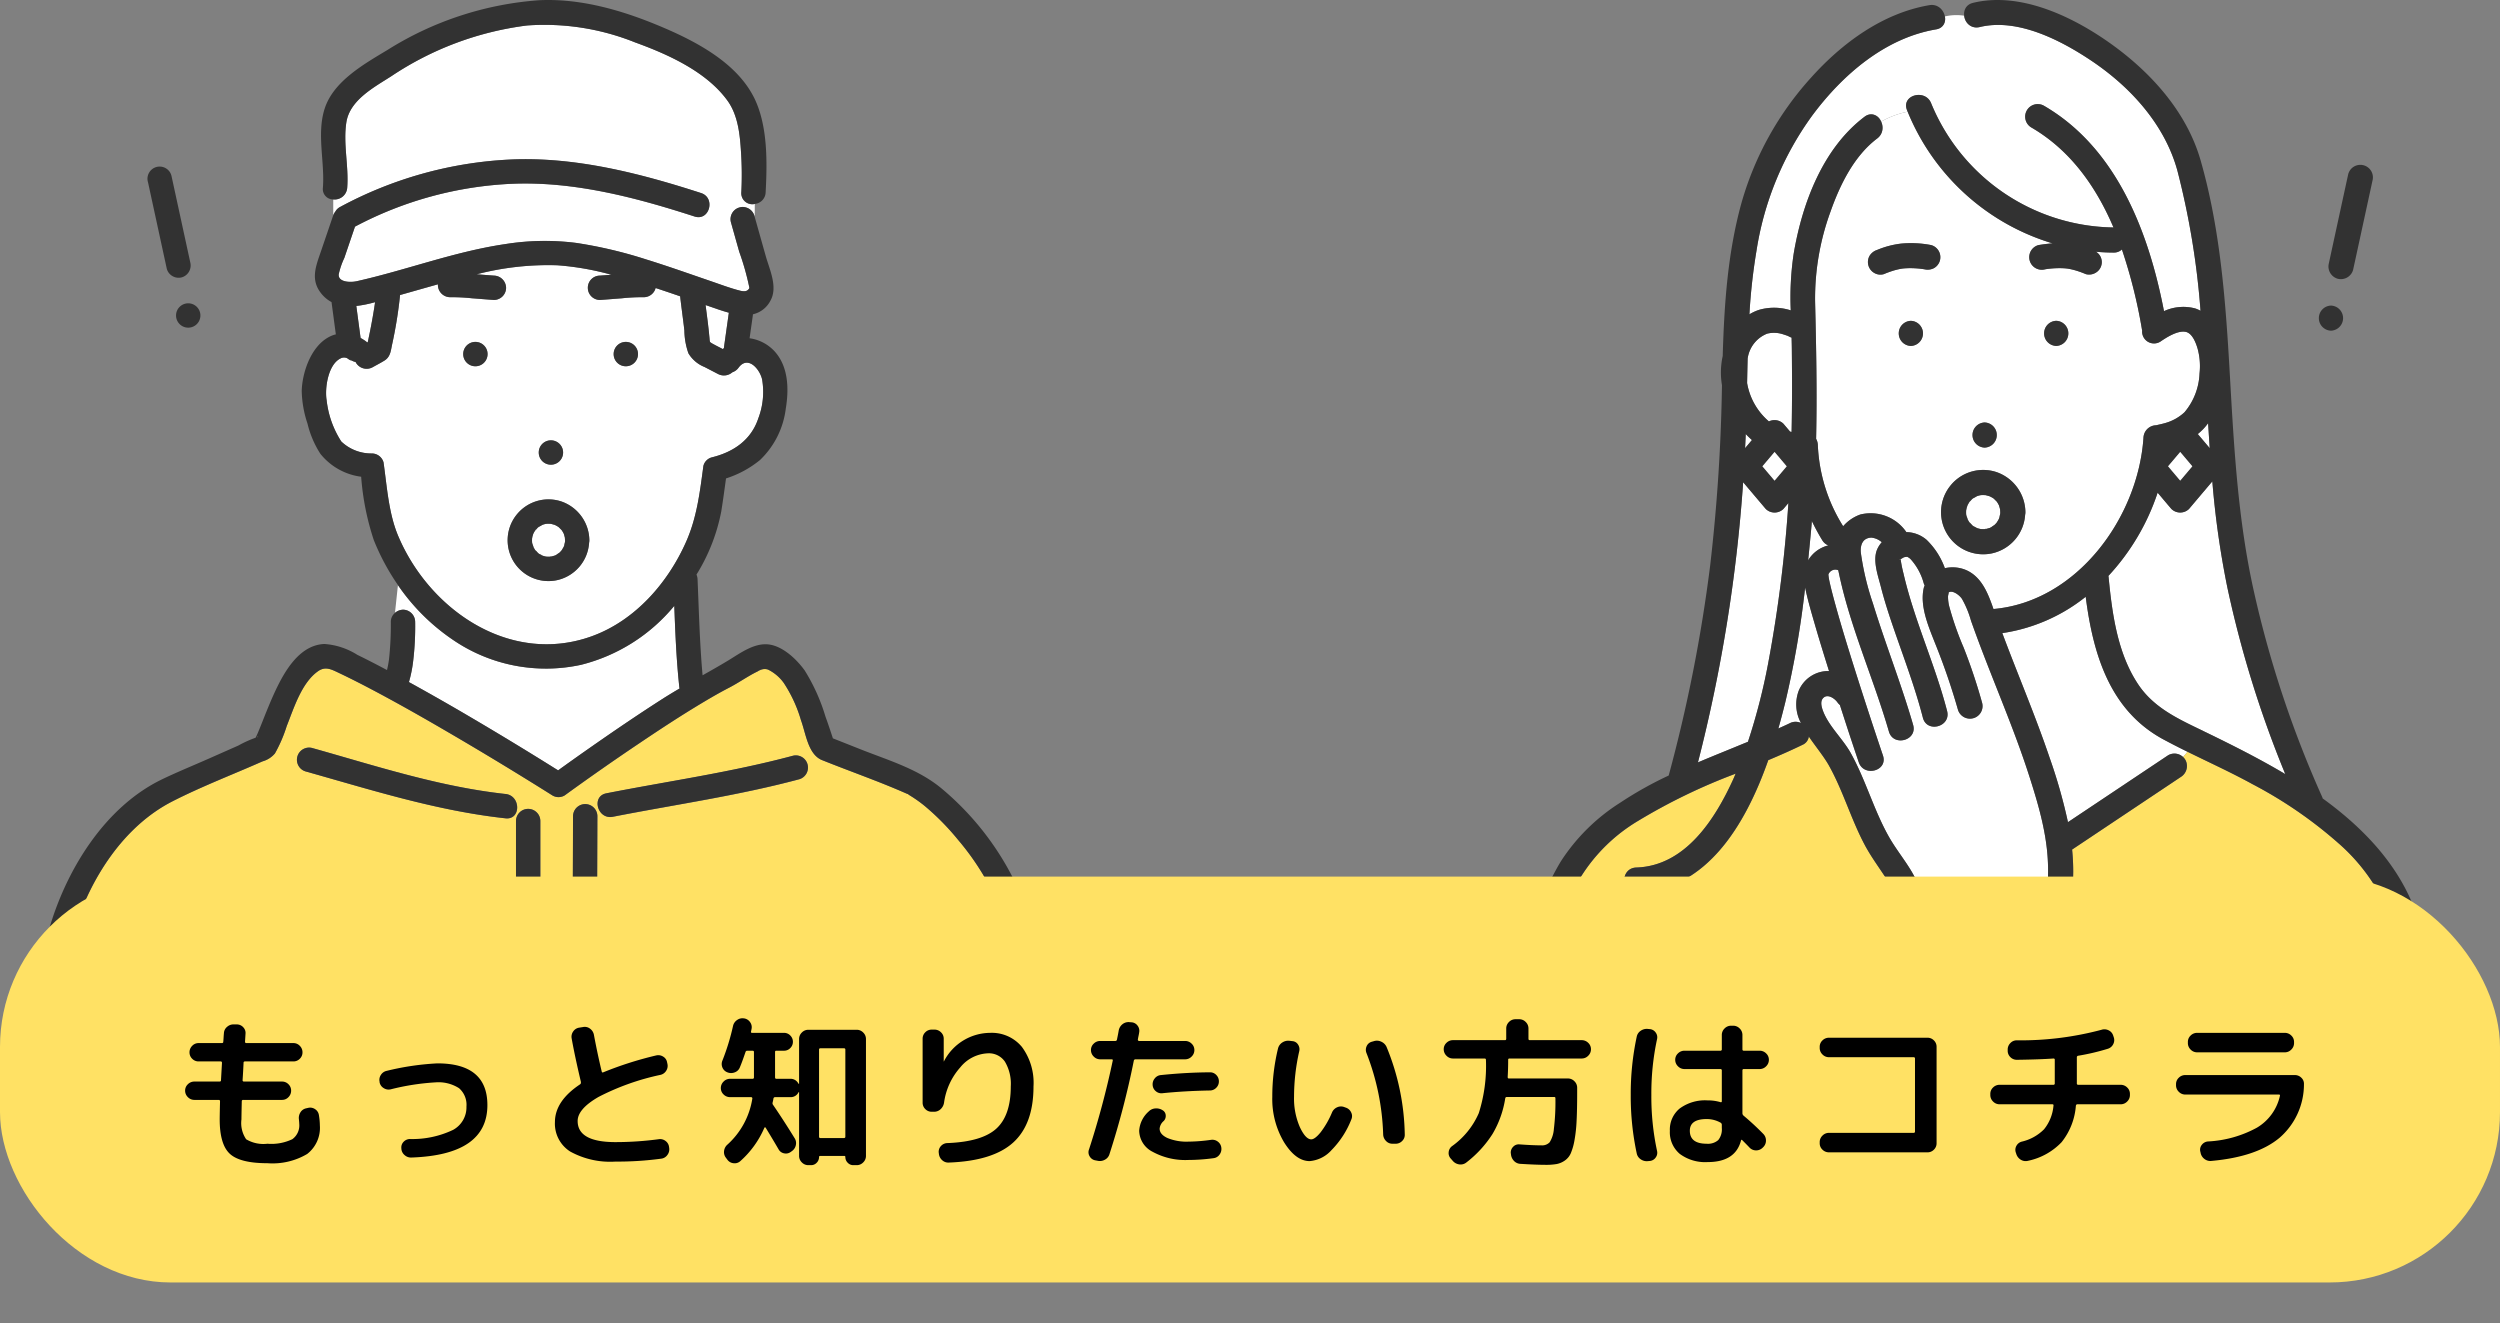
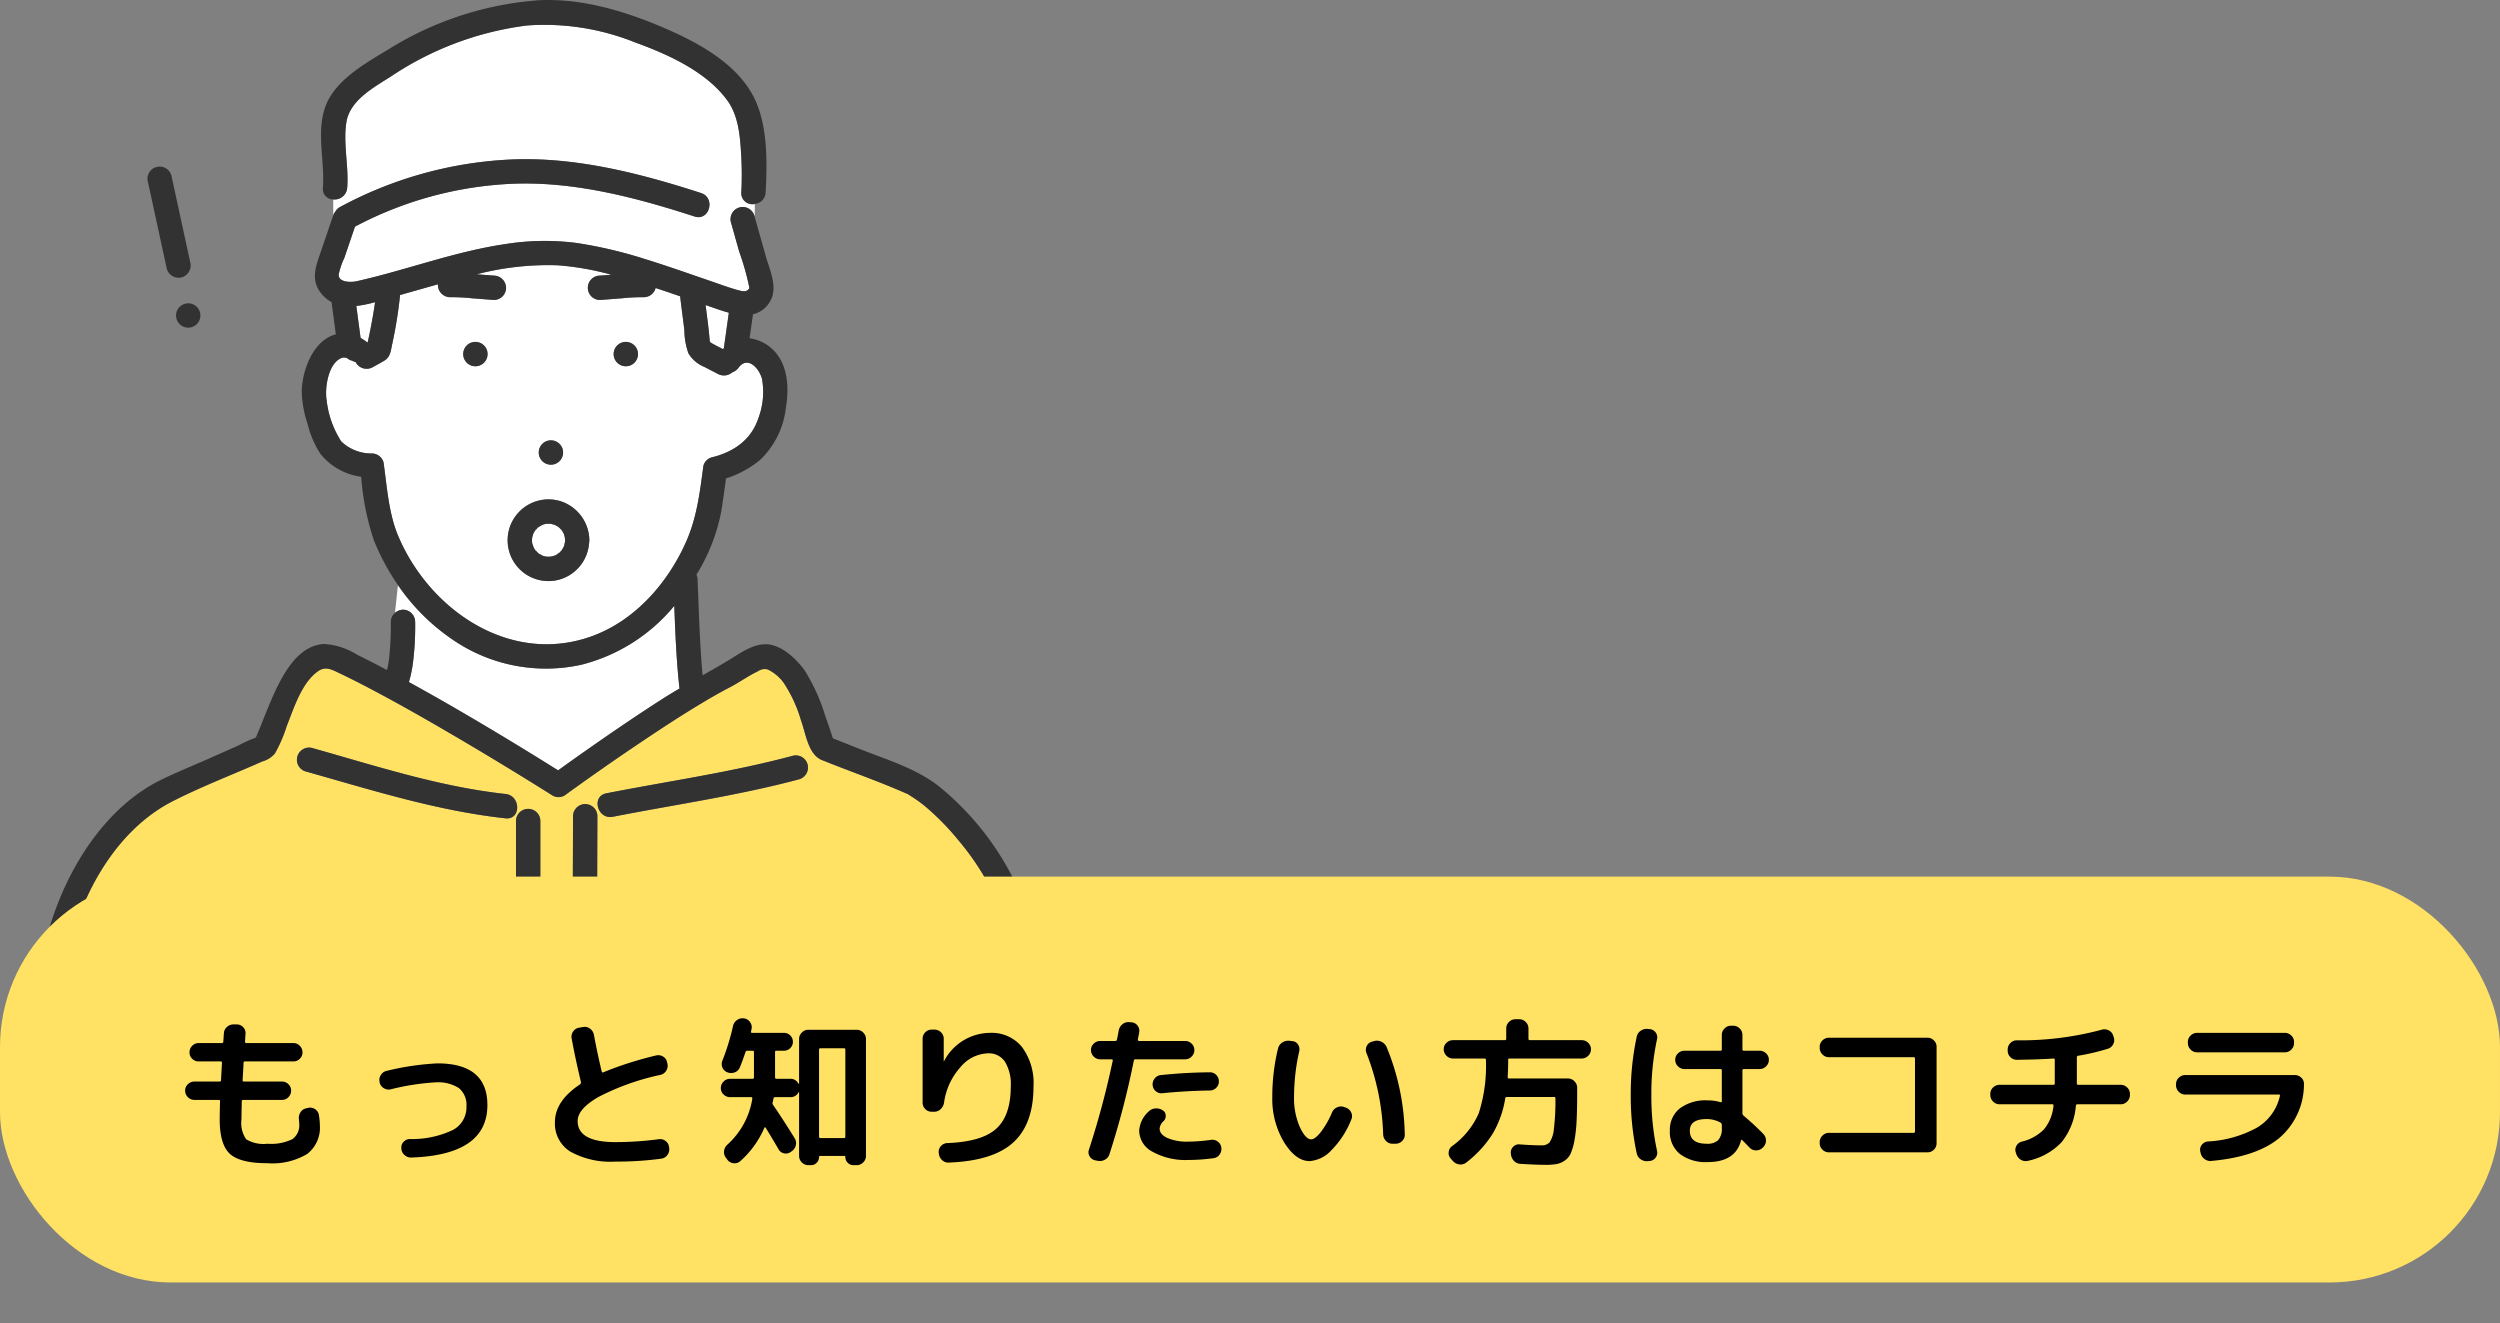
<svg xmlns="http://www.w3.org/2000/svg" width="308" height="163.036" viewBox="0 0 308 163.036">
  <rect x="0" y="0" width="308" height="163.036" fill="#808080" stroke="none" />
  <defs>
    <clipPath id="a">
      <rect width="121.183" height="115.482" fill="none" />
    </clipPath>
    <clipPath id="b">
-       <rect width="110.578" height="115.482" fill="none" />
-     </clipPath>
+       </clipPath>
    <clipPath id="c">
      <rect x="12.3" y="3" width="261.041" height="48.428" fill="none" />
    </clipPath>
  </defs>
  <g transform="translate(-71 -382)">
    <g transform="translate(77 382)">
      <g clip-path="url(#a)">
        <path d="M56.92,56.424q.26,1.948.521,3.9a5.366,5.366,0,0,1,.712.458,1.009,1.009,0,0,1,.091.095l.083-.047c.137-.642.272-1.284.394-1.929.144-.758.278-1.517.4-2.279.031-.2.06-.4.089-.595l0-.026c0-.029.007-.057.011-.087a14.7,14.7,0,0,1-2.306.467l.006.046" transform="translate(-19.019 -18.684)" fill="#fff" />
        <path d="M122.016,60.455c.007.079.013.158.019.238,0,.042.007.085.011.127l.006.033c.011.053.025.1.039.156.083.047.175.121.236.156.177.1.36.2.542.291l.8.416c.043-.046.087-.09.132-.134.007-.081.015-.163.027-.248.027-.186.053-.372.079-.558q.253-1.774.5-3.547c-.852-.227-1.691-.539-2.44-.794l-.431-.148c.17,1.336.358,2.671.476,4.013" transform="translate(-40.615 -18.861)" fill="#fff" />
        <path d="M91.19,97.143c-.17.055-.072.027.014,0l-.014,0" transform="translate(-30.442 -32.461)" fill="#ffe164" />
        <path d="M91.374,102.833c0-.007-.014-.011-.019-.018h0c.006.006.02.014.022.019" transform="translate(-30.527 -34.357)" fill="#ffe164" />
        <path d="M95.5,99.543c.018.057.043.081.015-.033-.005-.021-.012-.041-.017-.063a.7.7,0,0,0,0,.1" transform="translate(-31.912 -33.232)" fill="#ffe164" />
        <path d="M95.5,99.372a.105.105,0,0,0-.009.042l0,.008a.129.129,0,0,1,.007-.05" transform="translate(-31.911 -33.207)" fill="#ffe164" />
        <path d="M89.986,98.145c.005,0,.01-.007.015-.009l0-.006c-.006,0-.017.015-.02.015" transform="translate(-30.071 -32.792)" fill="#ffe164" />
        <path d="M90.093,98c.03-.056.029-.1-.057.041l-.02.031A.526.526,0,0,0,90.093,98" transform="translate(-30.081 -32.73)" fill="#ffe164" />
        <path d="M92.911,102.991h0A.958.958,0,0,0,92.8,103c0,.007.023.01.113-.009" transform="translate(-31.01 -34.417)" fill="#ffe164" />
        <path d="M90.063,101.861c.081.125.05.033,0-.033a.246.246,0,0,0-.044-.034l.044.067" transform="translate(-30.082 -34.016)" fill="#ffe164" />
        <path d="M91.2,102.758l.077.025a.212.212,0,0,0-.044-.035c-.077-.033-.176-.035-.033.011" transform="translate(-30.452 -34.327)" fill="#ffe164" />
        <path d="M93.033,102.987c-.009-.007-.023,0-.035-.008l-.031.008a.189.189,0,0,1,.065,0" transform="translate(-31.067 -34.412)" fill="#ffe164" />
        <path d="M89.986,101.769s.016.013.022.017l0,0c-.007,0-.013-.013-.019-.013" transform="translate(-30.071 -34.008)" fill="#ffe164" />
        <path d="M65.064,111.294a1.516,1.516,0,0,1,1.5,1.5,35.879,35.879,0,0,1-.244,4.8,15.8,15.8,0,0,1-.525,2.619q3.892,2.144,7.72,4.4,5.372,3.166,10.659,6.477,2.006-1.446,4.034-2.864c2.887-2.015,5.8-4,8.765-5.9.713-.457,1.437-.894,2.166-1.32-.011-.056-.025-.111-.031-.169-.362-3.317-.5-6.673-.622-10.017A21.723,21.723,0,0,1,87,118.084a20.3,20.3,0,0,1-15.867-3.126,25.593,25.593,0,0,1-6.695-6.686l-.364,3.416a1.622,1.622,0,0,1,.987-.394" transform="translate(-21.413 -36.181)" fill="#fff" />
        <path d="M102.925,25.219a42.267,42.267,0,0,0-.032-4.877c-.135-2.206-.353-4.618-1.695-6.457-2.6-3.568-7.341-5.688-11.364-7.146A29.925,29.925,0,0,0,76.521,4.656,38.815,38.815,0,0,0,59.812,10.9c-2.137,1.375-5.122,2.94-5.547,5.691-.409,2.645.312,5.393.106,8.065a1.558,1.558,0,0,1-1.719,1.43v1.949a1.6,1.6,0,0,1,.256-.456,1.408,1.408,0,0,1,.574-.559A49.032,49.032,0,0,1,74.316,21.18c8.011-.4,16.079,1.671,23.642,4.121,1.83.593,1.042,3.486-.8,2.89-7.179-2.326-14.783-4.331-22.388-4.035A45.541,45.541,0,0,0,55.325,29.44L54.01,33.3a9.316,9.316,0,0,0-.693,2.033c-.064.948,1.406,1.015,2.234.83,6.138-1.377,12.046-3.651,18.291-4.57a30.632,30.632,0,0,1,8.746-.144,54.955,54.955,0,0,1,8.6,2.029c2.72.838,5.4,1.8,8.089,2.721,1.127.388,2.261.816,3.415,1.115.493.127.965.19,1.226-.3,0-.023,0-.032-.008-.069a31.972,31.972,0,0,0-1.241-4.4q-.516-1.832-1.032-3.665a1.5,1.5,0,0,1,2.889-.8c.012.043.024.087.037.13.029-.506.015-1.045.025-1.565a1.36,1.36,0,0,1-1.667-1.423" transform="translate(-17.595 -1.516)" fill="#fff" />
        <path d="M109.446,140.594a16.4,16.4,0,0,0-1.87-1.312c-.32-.194.132.021-.065-.076-.083-.041-.174-.065-.258-.1-3.405-1.509-6.953-2.733-10.409-4.124-1.724-.694-2-3.3-2.587-4.891a16.918,16.918,0,0,0-2.133-4.625,5.282,5.282,0,0,0-1.934-1.636c-.48-.179-.794-.01-1.276.223-1.216.589-2.323,1.393-3.526,2.014-1.161.6-2.292,1.255-3.412,1.927-2.563,1.539-5.066,3.18-7.545,4.85q-4.7,3.165-9.294,6.489a1.464,1.464,0,0,1-1.513,0q-6.354-4.011-12.854-7.79c-3.033-1.771-6.088-3.508-9.192-5.151-1.392-.737-2.8-1.456-4.219-2.131-.957-.453-1.692-.869-2.607-.227-2.027,1.423-2.979,4.554-3.854,6.746a17.711,17.711,0,0,1-1.456,3.384,3.1,3.1,0,0,1-1.531.977c-3.675,1.627-7.488,3.085-11.068,4.909C10.75,143.15,6.687,149.6,4.7,155.984H59.265a1.514,1.514,0,0,1-.122-.61q0-.811,0-1.621,0-5.63,0-11.261a1.5,1.5,0,0,1,3,0v1.621l0,11.261a1.525,1.525,0,0,1-.121.61h4.225a1.525,1.525,0,0,1-.119-.61l.006-1.695q.02-5.887.041-11.773a1.5,1.5,0,0,1,3,0l-.006,1.7q-.02,5.886-.041,11.773a1.525,1.525,0,0,1-.123.61h50.778a31.957,31.957,0,0,0-6.188-11.2,30.765,30.765,0,0,0-4.14-4.193m-51.592,1.56c-8.5-.931-16.465-3.483-24.655-5.782a1.5,1.5,0,0,1,.8-2.89c7.911,2.221,15.65,4.776,23.858,5.676,1.9.208,1.914,3.206,0,3m36.209-4.823c-7.578,2.037-15.309,3.121-23,4.633-1.886.37-2.686-2.518-.8-2.89,7.688-1.511,15.419-2.595,23-4.632a1.5,1.5,0,0,1,.8,2.889" transform="translate(-1.57 -41.337)" fill="#ffe164" />
        <path d="M95.518,100.4v-.007c-.007.092-.007.187,0,.007" transform="translate(-31.918 -33.548)" fill="#ffe164" />
        <path d="M93.491,98.938c0-.037-.018-.149-.027-.246a.21.21,0,0,1,0-.1c-.04-.155-.081-.306-.129-.459l0,0c-.045-.081-.085-.164-.133-.244s-.091-.14-.137-.21l-.009-.008-.325-.326-.016-.014-.046-.033c-.051-.034-.1-.067-.156-.1-.081-.049-.176-.087-.257-.138-.172-.054-.343-.1-.519-.145-.077,0-.153-.009-.23-.011s-.158,0-.236,0c.016,0-.151.018-.186.025-.062.014-.123.029-.184.047s-.129.041-.192.062a4.579,4.579,0,0,1-.462.254c-.053.035-.283.133-.071.047.194-.079,0,0-.059.061-.025.023-.135.156-.22.247a.154.154,0,0,1-.081.077c-.034.053-.069.1-.1.158-.048.079-.087.164-.133.244l0,0c-.046.144-.095.286-.128.435a1.875,1.875,0,0,1-.037.188c.011-.031.012-.037.019-.06.02-.125.067-.207,0,0a.4.4,0,0,0-.008.048,3.649,3.649,0,0,0,0,.443c0,.014,0,.017,0,.029v0c.014.062.026.124.041.186a2.968,2.968,0,0,1,.141.411l.009.017c.029.055.059.109.091.162s.069.108.1.161a.126.126,0,0,1,.047.038c.1.1.281.307.32.345l.005.006c.045.03.089.063.134.091s.24.109.341.168a.13.13,0,0,1,.047.036c.063.021.126.043.19.061.087.024.173.043.26.062.148.007.3.018.445.012l.066-.009c0-.012.078-.035.143-.017.145-.033.283-.077.425-.119l.018,0,.011-.008c.054-.031.111-.056.164-.087a3.272,3.272,0,0,1,.347-.236l.02-.018c.045-.042.089-.085.131-.128s.089-.1.137-.15c.089-.139.17-.279.252-.423.024-.071.063-.158.072-.188a4.283,4.283,0,0,1,.095-.431c0-.073.009-.145.009-.217" transform="translate(-29.877 -32.381)" fill="#fff" />
        <path d="M105.041,63.116c-.3-1.286-1.754-2.979-2.9-1.434a1.552,1.552,0,0,1-.76.562,1.57,1.57,0,0,1-1.769.214L97.953,61.6a4.057,4.057,0,0,1-1.987-1.687,8.706,8.706,0,0,1-.5-2.81c-.158-1.407-.365-2.808-.52-4.215q-1.508-.52-3.022-1.021a1.518,1.518,0,0,1-1.453,1.133,23.245,23.245,0,0,0-2.7.133c-.9.066-1.8.144-2.7.206a1.5,1.5,0,0,1,0-3c.468-.032.936-.07,1.4-.107a34.292,34.292,0,0,0-6.66-1.167,35.107,35.107,0,0,0-9.933,1.112c.708.055,1.415.113,2.123.162a1.534,1.534,0,0,1,1.5,1.5,1.506,1.506,0,0,1-1.5,1.5c-.9-.062-1.8-.14-2.7-.206a23.245,23.245,0,0,0-2.7-.133,1.519,1.519,0,0,1-1.5-1.5c0-.031.005-.059.006-.089-1.557.435-3.112.881-4.668,1.32a53.763,53.763,0,0,1-.991,6.143c-.152.736-.207,1.482-.922,1.928-.472.294-.974.549-1.459.822a1.525,1.525,0,0,1-2.049-.537,1,1,0,0,1-.051-.1,2.01,2.01,0,0,1-.8-.384c.631.489-.31-.1-.193-.06a.912.912,0,0,0-.877.005c-1.537.752-1.958,3.689-1.707,5.158a11.726,11.726,0,0,0,1.806,5.074,5.351,5.351,0,0,0,3.759,1.474,1.5,1.5,0,0,1,1.444,1.1c.426,2.987.625,6.275,1.81,9.075C64.1,91.61,74.083,98.4,84.109,94.749c5.309-1.936,9.35-6.581,11.587-11.655,1.326-3.01,1.679-6.1,2.115-9.32a1.458,1.458,0,0,1,1.046-1.047c2.673-.659,4.835-2.139,5.72-4.81a9.154,9.154,0,0,0,.465-4.8M69.717,61.5a1.5,1.5,0,0,1,0-3,1.5,1.5,0,0,1,0,3m9.307,9.132a1.5,1.5,0,0,1,0,3,1.5,1.5,0,0,1,0-3m4.7,12.617a5.049,5.049,0,0,1-3.975,4.612,5.028,5.028,0,0,1-4.835-8.212,5.022,5.022,0,0,1,5.473-1.46,5.121,5.121,0,0,1,3.368,4.747,1.425,1.425,0,0,1-.031.314M88.251,61.5a1.5,1.5,0,0,1,0-3,1.5,1.5,0,0,1,0,3" transform="translate(-17.149 -16.382)" fill="#fff" />
        <path d="M38.535,136.392a1.047,1.047,0,0,1,.158-.07c-.047-.058-.1-.009-.158.07" transform="translate(-12.877 -45.546)" fill="#ffe164" />
        <path d="M121.119,123.775a35.109,35.109,0,0,0-11.249-16.9c-2.869-2.324-6.411-3.355-9.806-4.7l-3.452-1.368c-.294-.9-.593-1.8-.918-2.689a23.252,23.252,0,0,0-2.561-5.682c-.961-1.326-2.555-2.862-4.235-3.167-1.874-.341-3.676,1.035-5.182,1.946-1.042.63-2.1,1.228-3.157,1.826-.355-3.926-.452-7.894-.619-11.828a1.623,1.623,0,0,0-.133-.578,22.973,22.973,0,0,0,3.053-7.784c.218-1.351.4-2.708.585-4.064a12.726,12.726,0,0,0,4.186-2.267,10.519,10.519,0,0,0,3.18-6.354c.392-2.367.336-5.118-1.355-7.007a5.136,5.136,0,0,0-3.107-1.641q.155-1.093.311-2.185c.026-.186.053-.372.079-.558.01-.073.016-.141.023-.21a3.227,3.227,0,0,0,2.158-1.683c.938-1.674-.114-3.837-.585-5.509l-1.365-4.843a2.152,2.152,0,0,1-.978,2.016,2.152,2.152,0,0,0,.978-2.016l-.036-.131a1.5,1.5,0,0,0-2.89.8l1.033,3.665a31.97,31.97,0,0,1,1.241,4.4c0,.037.005.046.008.069-.262.492-.734.429-1.226.3-1.154-.3-2.288-.728-3.415-1.115C79,43.6,76.316,42.641,73.6,41.8a54.87,54.87,0,0,0-8.6-2.029,30.628,30.628,0,0,0-8.746.144c-6.245.918-12.154,3.193-18.292,4.569-.828.186-2.3.119-2.233-.829a9.3,9.3,0,0,1,.693-2.033q.656-1.93,1.314-3.858a45.538,45.538,0,0,1,19.449-5.284c7.605-.3,15.208,1.709,22.387,4.035,1.839.6,2.626-2.3.8-2.89-7.562-2.45-15.63-4.522-23.641-4.121a49.032,49.032,0,0,0-20.834,5.841,1.414,1.414,0,0,0-.575.559,1.6,1.6,0,0,0-.256.456v0c-.006.016-.018.025-.023.041l-1.508,4.424c-.633,1.856-1.354,3.565.15,5.306a4.036,4.036,0,0,0,1.159.929l.531,3.981c-.09.023-.18.04-.27.071-2.6.884-3.854,4.381-3.933,6.876a13.446,13.446,0,0,0,.71,4.04,12.062,12.062,0,0,0,1.583,3.717,7.673,7.673,0,0,0,5.03,2.832,32.307,32.307,0,0,0,1.555,7.8,28.082,28.082,0,0,0,2.986,5.56l.137-1.29-.137,1.29a25.593,25.593,0,0,0,6.7,6.685A20.3,20.3,0,0,0,65.59,91.747a21.727,21.727,0,0,0,11.481-7.266c.125,3.345.259,6.7.621,10.018.007.057.02.113.031.169-.728.427-1.453.863-2.166,1.32-2.964,1.9-5.877,3.882-8.765,5.9q-2.028,1.415-4.034,2.864-5.281-3.315-10.659-6.476-3.827-2.256-7.72-4.4a15.814,15.814,0,0,0,.524-2.619,35.773,35.773,0,0,0,.244-4.8,1.516,1.516,0,0,0-1.5-1.5,1.619,1.619,0,0,0-.986.394l-.145,1.363.145-1.363a1.436,1.436,0,0,0-.512,1.1,39.8,39.8,0,0,1-.228,4.671c-.007.049-.014.1-.022.144-.023.145-.047.29-.073.434-.043.233-.093.463-.147.693-1.21-.643-2.427-1.274-3.659-1.875a8.741,8.741,0,0,0-4.054-1.336c-3,.123-4.815,3.207-5.959,5.6-.666,1.4-1.228,2.84-1.8,4.275-.2.491-.39.983-.613,1.463-.017.037-.069.13-.111.216a13.821,13.821,0,0,0-2.114.957l-3.643,1.612c-1.906.844-3.849,1.634-5.729,2.535C6.85,109.277,2.093,117.13,0,124.49H3.127c1.989-6.387,6.052-12.833,12.145-15.937,3.58-1.824,7.393-3.283,11.067-4.908a3.106,3.106,0,0,0,1.531-.977,17.677,17.677,0,0,0,1.457-3.384c.875-2.192,1.826-5.323,3.854-6.746.915-.643,1.651-.227,2.607.227,1.424.675,2.826,1.394,4.219,2.131,3.1,1.643,6.16,3.38,9.193,5.151q6.489,3.789,12.854,7.791a1.466,1.466,0,0,0,1.512,0q4.584-3.332,9.294-6.49c2.48-1.67,4.982-3.311,7.546-4.849,1.119-.672,2.251-1.328,3.412-1.928,1.2-.621,2.31-1.425,3.526-2.014a1.454,1.454,0,0,1,1.276-.223,5.276,5.276,0,0,1,1.934,1.636,16.916,16.916,0,0,1,2.133,4.626c.59,1.591.862,4.2,2.587,4.891,3.456,1.392,7,2.615,10.41,4.125.084.037.175.061.258.1.2.1-.255-.118.065.077a16.419,16.419,0,0,1,1.87,1.311,30.726,30.726,0,0,1,4.14,4.193,31.957,31.957,0,0,1,6.188,11.2h2.95a1.472,1.472,0,0,0-.034-.715M25.657,100.69c.055-.079.111-.128.158-.07a1.043,1.043,0,0,0-.158.07m55.7-53.117c.749.256,1.589.567,2.44.794q-.252,1.773-.5,3.547c-.026.186-.053.372-.079.558-.012.085-.02.167-.027.248-.044.045-.089.089-.132.134l-.8-.415c-.182-.095-.364-.188-.542-.291-.061-.035-.153-.109-.236-.156-.014-.052-.027-.1-.038-.156l-.007-.033c0-.043-.008-.085-.011-.127-.007-.079-.012-.158-.019-.238-.118-1.342-.306-2.677-.476-4.013l.431.148m-41.156-.5c0,.029-.007.058-.011.087l0,.026c-.029.2-.057.4-.088.595-.119.762-.253,1.522-.4,2.279-.122.645-.257,1.287-.394,1.929l-.083.047a1.01,1.01,0,0,0-.091-.094,5.3,5.3,0,0,0-.712-.459q-.261-1.949-.521-3.9l-.006-.046a14.682,14.682,0,0,0,2.306-.467m26.758,41.14c-10.025,3.655-20.012-3.139-23.9-12.327-1.185-2.8-1.384-6.088-1.81-9.075a1.5,1.5,0,0,0-1.445-1.1,5.352,5.352,0,0,1-3.759-1.475,11.711,11.711,0,0,1-1.805-5.074c-.252-1.469.17-4.406,1.707-5.158A.91.91,0,0,1,36.821,54c-.117-.041.825.549.193.06a2.01,2.01,0,0,0,.8.384c.018.034.029.071.051.1a1.527,1.527,0,0,0,2.049.537c.485-.273.987-.528,1.459-.822.715-.445.77-1.192.923-1.928a53.943,53.943,0,0,0,.991-6.142c1.557-.439,3.111-.886,4.669-1.32,0,.03-.008.058-.007.089a1.52,1.52,0,0,0,1.5,1.5,23.241,23.241,0,0,1,2.7.133c.9.065,1.8.144,2.7.206a1.506,1.506,0,0,0,1.5-1.5,1.534,1.534,0,0,0-1.5-1.5c-.708-.049-1.415-.107-2.122-.162a35.077,35.077,0,0,1,9.933-1.111,34.294,34.294,0,0,1,6.66,1.167c-.468.037-.936.075-1.4.107a1.5,1.5,0,0,0,0,3c.9-.062,1.8-.141,2.7-.206a23.255,23.255,0,0,1,2.7-.133,1.52,1.52,0,0,0,1.453-1.134q1.516.5,3.022,1.022c.155,1.407.362,2.808.52,4.215a8.7,8.7,0,0,0,.5,2.81A4.058,4.058,0,0,0,80.8,55.057l1.661.864a1.573,1.573,0,0,0,1.769-.214,1.547,1.547,0,0,0,.76-.563c1.145-1.546,2.6.147,2.9,1.434a9.155,9.155,0,0,1-.465,4.8c-.886,2.671-3.048,4.151-5.719,4.81a1.457,1.457,0,0,0-1.047,1.047c-.435,3.22-.788,6.309-2.115,9.32-2.237,5.074-6.278,9.72-11.587,11.655" transform="translate(0 -9.844)" fill="#323232" />
        <path d="M71.629,144.035c-8.208-.9-15.948-3.454-23.859-5.675a1.5,1.5,0,0,0-.8,2.889c8.19,2.3,16.159,4.851,24.655,5.782,1.914.21,1.9-2.788,0-3" transform="translate(-15.344 -46.215)" fill="#323232" />
        <path d="M125.635,139.8c-7.579,2.037-15.309,3.121-23,4.633-1.89.371-1.09,3.26.8,2.889,7.689-1.511,15.419-2.6,23-4.633a1.5,1.5,0,0,0-.8-2.889" transform="translate(-33.938 -46.698)" fill="#323232" />
        <path d="M103.661,11.882c-2.277-4.4-7.545-7.021-11.911-8.822C87.207,1.187,82.16-.229,77.205.031A40.566,40.566,0,0,0,58.623,6.124c-2.885,1.745-6.685,3.851-7.784,7.253-1.007,3.114.027,6.564-.22,9.762a1.271,1.271,0,0,0,1.277,1.43v0a1.558,1.558,0,0,0,1.719-1.43c.206-2.671-.515-5.419-.107-8.064.426-2.751,3.411-4.316,5.548-5.692A38.819,38.819,0,0,1,75.764,3.139,29.912,29.912,0,0,1,89.078,5.222C93.1,6.681,97.839,8.8,100.442,12.368c1.342,1.839,1.56,4.25,1.695,6.456a42.428,42.428,0,0,1,.032,4.878,1.359,1.359,0,0,0,1.667,1.422c.021-1.036.152-1.99.993-2.41-.842.421-.973,1.374-.993,2.41a1.482,1.482,0,0,0,1.329-1.422c.205-3.782.273-8.384-1.5-11.82" transform="translate(-16.838 0)" fill="#323232" />
        <path d="M106.06,63.268a1.5,1.5,0,0,0,0,3,1.5,1.5,0,0,0,0-3" transform="translate(-34.958 -21.142)" fill="#323232" />
        <path d="M92.2,84.48a1.5,1.5,0,0,0,0-3,1.5,1.5,0,0,0,0,3" transform="translate(-30.327 -27.23)" fill="#323232" />
        <path d="M78.224,63.268a1.5,1.5,0,0,0,0,3,1.5,1.5,0,0,0,0-3" transform="translate(-25.656 -21.142)" fill="#323232" />
        <path d="M89.464,164.078q0-5.63,0-11.261,0-.81,0-1.621a1.5,1.5,0,0,0-3,0q0,5.63,0,11.261,0,.811,0,1.621a1.525,1.525,0,0,0,.121.61h2.754a1.525,1.525,0,0,0,.121-.61" transform="translate(-28.895 -50.042)" fill="#323232" />
        <path d="M86.65,172.186a1.552,1.552,0,0,0,2.754,0Z" transform="translate(-28.956 -57.539)" fill="#323232" />
        <path d="M99.948,163.784q.02-5.887.041-11.773,0-.848.005-1.7a1.5,1.5,0,0,0-3,0l-.04,11.773-.006,1.695a1.525,1.525,0,0,0,.119.61h2.754a1.525,1.525,0,0,0,.123-.61" transform="translate(-32.398 -49.748)" fill="#323232" />
        <path d="M97.131,172.186a1.552,1.552,0,0,0,2.754,0Z" transform="translate(-32.458 -57.539)" fill="#323232" />
        <path d="M91.624,92.686a5.022,5.022,0,0,0-5.473,1.46,5.028,5.028,0,0,0,4.835,8.212,5.048,5.048,0,0,0,3.975-4.611,1.426,1.426,0,0,0,.031-.314,5.121,5.121,0,0,0-3.368-4.747m-2.493,2.872.014,0c-.086.031-.184.059-.014,0m2.689,2.711c-.082.144-.163.284-.252.423-.049.045-.091.1-.137.15s-.087.087-.131.129l-.02.018a3.375,3.375,0,0,0-.347.236c-.054.031-.111.057-.164.087l-.011.007-.018,0c-.142.043-.28.087-.425.119.011,0,.026,0,.035.008a.188.188,0,0,0-.065,0h0c-.09.019-.112.015-.113.008l-.066.009c-.149.006-.3,0-.445-.012-.087-.019-.174-.037-.26-.062-.064-.017-.127-.04-.19-.061.006.007.017.011.02.018s-.016-.013-.023-.019l-.077-.025c-.143-.046-.045-.045.033-.011-.1-.059-.288-.135-.341-.168s-.089-.061-.134-.091l-.005-.006c-.038-.038-.218-.248-.32-.345.05.066.081.158,0,.033l-.044-.067c-.006,0-.019-.017-.022-.017s.013.009.019.013c-.036-.053-.072-.106-.1-.161s-.063-.107-.091-.161l-.009-.018a2.967,2.967,0,0,0-.141-.411c-.015-.061-.027-.124-.041-.186v0c0-.011,0-.015,0-.029a3.65,3.65,0,0,1,0-.443.4.4,0,0,1,.008-.048c-.007.023-.008.029-.019.06a1.706,1.706,0,0,0,.037-.188c.033-.148.082-.29.128-.435l0,0c.046-.081.085-.164.133-.244.032-.054.067-.105.1-.158-.005,0-.01.009-.016.009s.015-.012.02-.015l.02-.031c.085-.136.087-.1.057-.041.085-.091.2-.224.22-.247.063-.057.254-.14.059-.061-.212.086.019-.012.071-.047a4.45,4.45,0,0,0,.462-.254c.064-.021.127-.044.192-.062s.123-.033.184-.047c.035-.007.2-.023.186-.025.079,0,.158-.005.236,0s.154.008.23.011c.176.044.346.091.519.145.081.051.176.089.257.138.053.031.105.065.156.1l.046.033.016.015.325.325.009.008c.047.07.095.138.137.21s.088.163.133.244l0,0c.048.152.089.3.129.459,0-.015,0-.031.009-.042a.124.124,0,0,0-.008.05c.005.021.013.041.018.062.029.115,0,.09-.015.034.009.1.026.208.027.246,0,.073-.005.145-.009.217a4.283,4.283,0,0,0-.095.431c-.009.03-.048.118-.072.188m.164-.549v.007c-.007.18-.007.085,0-.007" transform="translate(-28.383 -30.876)" fill="#323232" />
        <path d="M90.015,101.788l0,0a.245.245,0,0,1,.044.034.121.121,0,0,0-.047-.038" transform="translate(-30.08 -34.014)" fill="#323232" />
        <path d="M92.8,102.992a1.123,1.123,0,0,1,.113-.009l.03-.009c-.065-.017-.144,0-.143.017" transform="translate(-31.011 -34.409)" fill="#323232" />
-         <path d="M89.436,99.53c.067-.207.02-.125,0,0" transform="translate(-29.887 -33.218)" fill="#323232" />
        <path d="M90.091,98.022a.526.526,0,0,1-.077.071l0,.007a.155.155,0,0,0,.081-.078" transform="translate(-30.079 -32.756)" fill="#323232" />
        <path d="M91.33,102.8h0a.13.13,0,0,0-.047-.036.189.189,0,0,1,.044.035" transform="translate(-30.505 -34.34)" fill="#323232" />
        <path d="M95.5,99.539a.7.7,0,0,1,0-.1l0-.008a.209.209,0,0,0,0,.1" transform="translate(-31.909 -33.228)" fill="#323232" />
        <path d="M22.517,44.5a1.527,1.527,0,0,0,1.047-1.843Q22.552,38,21.54,33.336q-.144-.664-.288-1.328a1.5,1.5,0,1,0-2.889.8l2.023,9.32q.145.664.288,1.328A1.516,1.516,0,0,0,22.517,44.5" transform="translate(-6.123 -10.33)" fill="#323232" />
        <path d="M25.089,59.125a1.5,1.5,0,0,0,0-3,1.5,1.5,0,0,0,0,3" transform="translate(-7.9 -18.757)" fill="#323232" />
      </g>
    </g>
    <g transform="translate(258.79 382)">
      <g clip-path="url(#b)">
        <path d="M85.287,92.211V92.2c-.007.1-.007.2,0,.008" transform="translate(-26.651 -28.814)" fill="#ffe164" />
        <path d="M79.863,89.81c.031-.058.03-.1-.058.042l-.021.032a.545.545,0,0,0,.079-.074" transform="translate(-24.933 -28.049)" fill="#ffe164" />
        <path d="M80.961,88.955c-.175.056-.075.028.014,0l-.014,0" transform="translate(-25.271 -27.798)" fill="#ffe164" />
        <path d="M79.754,89.958c.006,0,.01-.008.016-.01l0-.006c-.006,0-.018.016-.021.016" transform="translate(-24.924 -28.108)" fill="#ffe164" />
        <path d="M81.143,94.644c0-.008-.015-.012-.021-.019h0a.161.161,0,0,1,.024.019" transform="translate(-25.35 -29.571)" fill="#ffe164" />
        <path d="M79.195,90.562a.412.412,0,0,0-.008.049,3.767,3.767,0,0,0,0,.458c0,.014,0,.018,0,.03v0c.014.064.027.129.043.192a3.064,3.064,0,0,1,.146.424l.01.019c.03.056.061.112.094.167s.071.111.108.166a.125.125,0,0,1,.048.039c.1.1.291.317.33.356l.005.006c.046.032.091.065.138.094s.247.112.352.173a.134.134,0,0,1,.048.037c.065.022.13.045.2.063.089.025.179.044.269.064.153.008.305.019.459.012l.068-.01c0-.012.081-.036.148-.017.148-.034.292-.079.439-.123l.019,0,.012-.008c.056-.032.114-.058.17-.09a3.411,3.411,0,0,1,.358-.243l.021-.019c.046-.043.091-.087.136-.133s.091-.108.141-.155c.092-.144.177-.288.261-.437.025-.073.065-.164.074-.195a4.464,4.464,0,0,1,.1-.445c0-.075.009-.149.01-.224,0-.038-.019-.154-.027-.254a.216.216,0,0,1,0-.107c-.041-.16-.083-.316-.133-.474l0,0c-.047-.084-.088-.17-.137-.252s-.093-.145-.141-.217l-.01-.008-.336-.335-.016-.014-.048-.034c-.053-.035-.107-.069-.162-.1-.084-.05-.182-.09-.265-.142-.177-.056-.355-.1-.536-.15-.079,0-.158-.01-.238-.011s-.162,0-.244,0c.017,0-.155.019-.192.026-.064.014-.127.03-.19.048s-.133.042-.2.064a4.728,4.728,0,0,1-.477.262c-.054.036-.292.137-.074.049.2-.082,0,0-.061.063-.025.023-.14.161-.228.255a.156.156,0,0,1-.083.08c-.035.054-.071.107-.1.163-.049.082-.09.169-.137.252l0,0c-.047.149-.1.3-.132.449a1.9,1.9,0,0,1-.038.194c.012-.032.012-.039.02-.062.021-.129.069-.214,0,0" transform="translate(-24.743 -27.723)" fill="#fff" />
        <path d="M82.682,94.8h0a.982.982,0,0,0-.116.009c0,.008.023.01.116-.009" transform="translate(-25.802 -29.627)" fill="#ffe164" />
        <path d="M85.266,91.358c.019.058.045.083.015-.034-.005-.022-.012-.043-.018-.065a.724.724,0,0,0,0,.1" transform="translate(-26.645 -28.519)" fill="#ffe164" />
        <path d="M85.272,91.184a.111.111,0,0,0-.01.043l0,.008a.121.121,0,0,1,.008-.052" transform="translate(-26.645 -28.496)" fill="#ffe164" />
        <path d="M82.8,94.8c-.009-.007-.024,0-.036-.008l-.031.008a.213.213,0,0,1,.067,0" transform="translate(-25.856 -29.623)" fill="#ffe164" />
        <path d="M114.616,89.65a1.553,1.553,0,0,1-2.188,0c-.569-.661-1.124-1.331-1.687-2a28.02,28.02,0,0,1-6.071,10.264c.008.043.021.083.026.129.439,4.5,1.086,9.4,3.657,13.238,1.944,2.905,4.966,4.26,8.009,5.732,3.426,1.657,6.833,3.364,10.106,5.309a133.744,133.744,0,0,1-7.132-22.968,109.782,109.782,0,0,1-1.857-13.1l-2.864,3.386" transform="translate(-32.71 -26.958)" fill="#fff" />
        <path d="M48.831,105.288a116.923,116.923,0,0,1-2.455,14.154c-.251,1.02-.534,2.1-.85,3.211.476-.219.956-.43,1.425-.659a1.522,1.522,0,0,1,1.367-.014,4.785,4.785,0,0,1-.261-4.03,3.947,3.947,0,0,1,3.719-2.377c-.584-1.864-1.164-3.73-1.708-5.606-.447-1.543-.909-3.1-1.235-4.679" transform="translate(-14.227 -32.903)" fill="#fff" />
        <path d="M51.284,93.958q-.192,2.124-.412,4.256a4,4,0,0,1,2.493-1.84,1.488,1.488,0,0,1-.756-.641c-.47-.765-.892-1.554-1.28-2.357-.017.194-.027.388-.045.582" transform="translate(-15.898 -29.181)" fill="#fff" />
        <path d="M80.971,94.572l.079.025A.218.218,0,0,0,81,94.561c-.08-.034-.181-.036-.034.011" transform="translate(-25.28 -29.543)" fill="#ffe164" />
        <path d="M122.168,78.916q-.108-1.538-.2-3.077a7.693,7.693,0,0,1-.593.716,7.21,7.21,0,0,1-.676.619l1.473,1.741" transform="translate(-37.718 -23.7)" fill="#fff" />
        <path d="M39.883,108.123a166.061,166.061,0,0,0,2.381-19.144l-.608.718a1.553,1.553,0,0,1-2.188,0q-1.388-1.643-2.778-3.284a192.627,192.627,0,0,1-5.568,34.516c2.044-.866,4.11-1.688,6.159-2.539a75.131,75.131,0,0,0,2.6-10.267" transform="translate(-9.726 -27.005)" fill="#fff" />
        <path d="M42.617,70.556a1.567,1.567,0,0,1,1.792.291l.817.966c.062.012.122.027.185.037.071-3.372.064-6.746.03-10.118,0-.5-.016-1-.03-1.5a1.679,1.679,0,0,1-.281-.119c-.082-.045-.168-.084-.254-.122-.074-.021-.46-.155-.55-.18a3.525,3.525,0,0,0-1.934-.066,3.861,3.861,0,0,0-2.4,3.1q-.037,1.491-.064,2.981a7.955,7.955,0,0,0,2.685,4.728" transform="translate(-12.479 -18.638)" fill="#fff" />
        <path d="M40.414,78.516a10.379,10.379,0,0,1-.765-.742c-.022.581-.054,1.161-.08,1.741l.846-1" transform="translate(-12.365 -24.305)" fill="#fff" />
        <path d="M79.754,93.58s.016.014.023.017l0,0c-.007,0-.014-.013-.02-.013" transform="translate(-24.924 -29.244)" fill="#ffe164" />
        <path d="M79.832,93.675c.084.129.052.033,0-.034a.223.223,0,0,0-.045-.035l.045.069" transform="translate(-24.934 -29.253)" fill="#ffe164" />
        <path d="M67.355,100.2c-.238.089-.034.172,0,0" transform="translate(-21.013 -31.314)" fill="#ffe164" />
        <path d="M59.76,14.408c-.724-1.86,2.269-2.658,2.983-.822A24.641,24.641,0,0,0,85.2,28.872c-2.149-5.042-5.321-9.539-10.154-12.338a1.548,1.548,0,0,1,1.561-2.672c8.978,5.2,12.93,15.561,14.816,25.32a5.7,5.7,0,0,1,3.844-.333,3.778,3.778,0,0,1,.656.291A98.041,98.041,0,0,0,93.082,21.9c-1.555-5.706-5.776-10.335-10.609-13.574C78.727,5.816,73.391,3.047,68.72,4.184a1.542,1.542,0,0,1-1.911-1.4,6.2,6.2,0,0,0-2.384.093,1.272,1.272,0,0,1-1.084,1.589c-6.293,1.07-11.518,5.6-15.228,10.585a38.3,38.3,0,0,0-6.9,16.716,71.72,71.72,0,0,0-.866,7.805,5.565,5.565,0,0,1,1.228-.564,6.7,6.7,0,0,1,3.864.075,36.346,36.346,0,0,1,.36-6.973c1.039-6.174,3.58-12.989,8.73-16.879a1.289,1.289,0,0,1,2.042.6,11.226,11.226,0,0,1,3.27-1.224c-.028-.068-.059-.134-.086-.2" transform="translate(-12.61 -0.849)" fill="#fff" />
        <path d="M97.756,47.135c-.976-.183-2.323.674-3.093,1.2a1.467,1.467,0,0,1-2.252-1.38c-.006-.026-.016-.047-.021-.074a63.57,63.57,0,0,0-2.475-9.892,1.432,1.432,0,0,1-1.015.382c-.73,0-1.456-.037-2.178-.1a1.59,1.59,0,0,1,.489.483,1.547,1.547,0,0,1-.555,2.117,1.548,1.548,0,0,1-1.192.155,11.894,11.894,0,0,0-1.216-.443c-.2-.06-.4-.112-.609-.157-.111-.025-.222-.046-.334-.066l-.095-.015-.233-.025c-.124-.01-.247-.018-.371-.023q-.372-.015-.745,0c-.272.009-.542.028-.813.056l-.2.021-.125.016-.045.007-.221.035a1.547,1.547,0,0,1-1.747-2.272,1.55,1.55,0,0,1,.925-.712c.575-.093,1.155-.17,1.735-.212A27.977,27.977,0,0,1,63.52,20.016a11.2,11.2,0,0,0-3.27,1.224,1.661,1.661,0,0,1-.481,2.07c-2.859,2.159-4.6,5.733-5.762,9.031a31.169,31.169,0,0,0-1.891,11.082c.138,5.646.248,11.27.125,16.9a1.673,1.673,0,0,1,.211.731,20.358,20.358,0,0,0,3.121,10.036A4.97,4.97,0,0,1,57.7,69.638a5.333,5.333,0,0,1,5.656,2.17,3.94,3.94,0,0,1,2.489.947,9.148,9.148,0,0,1,2.255,3.5,4.294,4.294,0,0,1,2.543.2c1.985.818,2.781,2.912,3.447,4.83C84.408,80.374,91.913,70,92.571,60.194a1.6,1.6,0,0,1,1.547-1.547.4.4,0,0,1-.072.02l.183-.043c.347-.08.693-.15,1.035-.254a5.736,5.736,0,0,0,2.364-1.326,7.885,7.885,0,0,0,1.852-4.8,8.154,8.154,0,0,0-.239-3.038c-.21-.714-.657-1.915-1.485-2.071M73,58.305A1.548,1.548,0,0,1,73,61.4a1.548,1.548,0,0,1,0-3.094m-9.087-9.429a1.548,1.548,0,0,1,0-3.094,1.548,1.548,0,0,1,0,3.094m3.578-10.525a1.574,1.574,0,0,1-.711.925,1.682,1.682,0,0,1-1.192.156l-.256-.041c-.367-.016-.119-.018-.018,0l.018,0h.021c-.135-.005-.272-.032-.407-.045-.269-.025-.539-.043-.808-.052-.247-.007-.494-.005-.742.006-.123.006-.246.014-.368.025l-.175.019-.151.024c-.111.02-.222.043-.333.067-.2.046-.408.1-.608.16a12,12,0,0,0-1.18.433,1.487,1.487,0,0,1-1.192-.155,1.547,1.547,0,0,1-.555-2.117,1.71,1.71,0,0,1,.925-.711,10.948,10.948,0,0,1,2.953-.779,13.039,13.039,0,0,1,3.7.181,1.565,1.565,0,0,1,1.08,1.9m10.5,31.321a5.212,5.212,0,0,1-4.1,4.761A5.191,5.191,0,0,1,68.9,65.954a5.185,5.185,0,0,1,5.651-1.508,5.287,5.287,0,0,1,3.479,4.9,1.472,1.472,0,0,1-.032.324m3.825-20.8a1.548,1.548,0,0,1,0-3.094,1.548,1.548,0,0,1,0,3.094" transform="translate(-16.285 -6.255)" fill="#fff" />
        <path d="M43.495,145.328c-1.675-3.15-2.651-6.621-4.388-9.737-.641-1.149-1.644-2.344-2.494-3.6a1.288,1.288,0,0,1-.773,1.02c-1.385.674-2.8,1.293-4.225,1.895-2.787,7.912-7.575,16.042-16.257,16.318-2,.063-1.986-3.03,0-3.094,6.051-.193,9.714-5.967,11.96-10.911.1-.215.186-.436.28-.653a71.988,71.988,0,0,0-12.022,5.819,20.954,20.954,0,0,0-7,6.814c-1.4,2.4-2.432,5-3.6,7.531H49.419a29.8,29.8,0,0,0-2.9-6.661c-.989-1.595-2.146-3.082-3.028-4.741" transform="translate(-1.553 -41.248)" fill="#ffe164" />
        <path d="M105.483,124.5c-6.625-3.587-8.651-10.589-9.544-17.557a21.5,21.5,0,0,1-10.275,4.478c1.915,5.13,4.075,10.169,5.831,15.357a65.462,65.462,0,0,1,2.258,7.934l.148-.1,12.192-8.143a1.529,1.529,0,0,1,1.839.225l.556-.654c-1.01-.5-2.014-1.005-3-1.541" transform="translate(-26.77 -33.42)" fill="#fff" />
        <path d="M138.011,157.583a23.287,23.287,0,0,0-7.228-11.609,53.438,53.438,0,0,0-10.574-7.263c-2.615-1.438-5.331-2.675-8-3.992l-.556.655a1.446,1.446,0,0,1,.278.33,1.584,1.584,0,0,1-.555,2.117l-1.741,1.163-11.653,7.782a26.34,26.34,0,0,1,.137,2.725,68.843,68.843,0,0,1-.558,8.092Z" transform="translate(-30.487 -42.101)" fill="#ffe164" />
        <path d="M78.888,125.839c-1.652-5.175-3.789-10.173-5.731-15.241-.514-1.339-1.013-2.683-1.49-4.036a11.928,11.928,0,0,0-1.11-2.676c-.337-.509-1.249-1.148-1.676-.758.1-.087-.026.272-.039.436a4.877,4.877,0,0,0,.214,1.482,37.315,37.315,0,0,0,1.7,4.821,68.71,68.71,0,0,1,2.293,6.859,1.548,1.548,0,0,1-2.983.822,82.118,82.118,0,0,0-2.84-8.246c-.806-2.052-1.9-4.575-1.361-6.812.023-.094.069-.169.1-.257a1.7,1.7,0,0,1-.118-.271A7.23,7.23,0,0,0,64.3,99.071a1.375,1.375,0,0,0-.485-.364,1.542,1.542,0,0,0-.4.058c-.146.058-.272.173-.419.223h0a16.985,16.985,0,0,0,.355,1.767c1.332,5.786,3.895,11.208,5.377,16.956.5,1.932-2.487,2.749-2.983.822-.959-3.716-2.322-7.3-3.572-10.923-.589-1.71-1.153-3.432-1.6-5.186-.353-1.385-1.052-3.266-.461-4.638a3.337,3.337,0,0,1,.567-.877,2.268,2.268,0,0,0-1.277-.567c-1.121.036-1.391.974-1.3,1.875a33.331,33.331,0,0,0,1.486,6.228c1.543,5.025,3.492,9.918,4.953,14.969.555,1.919-2.431,2.731-2.983.822-1.866-6.449-4.681-12.654-6.1-19.228-.045-.211-.092-.431-.139-.65a.912.912,0,0,0-1.218.532,7.065,7.065,0,0,0,.126.809c.212.972.47,1.935.734,2.894.729,2.645,1.54,5.27,2.365,7.887q1.692,5.373,3.5,10.709c.64,1.893-2.349,2.7-2.984.823q-.555-1.642-1.1-3.288c-.413-1.251-.815-2.507-1.222-3.76a1.7,1.7,0,0,1-.291-.313c-.367-.521-1.288-1.149-1.819-.487-.357.445-.105,1.195.078,1.653.736,1.835,2.4,3.33,3.371,5.072,1.845,3.317,2.839,7.028,4.713,10.334.854,1.5,1.964,2.856,2.839,4.348a36.765,36.765,0,0,1,3.317,7.958c.006.021.006.04.012.06H80.61a68.856,68.856,0,0,0,.559-8.092c.029-4.06-1.051-7.8-2.281-11.659" transform="translate(-16.635 -30.108)" fill="#fff" />
-         <path d="M69.741,46.633a1.547,1.547,0,0,0-.369-2.827,13.014,13.014,0,0,0-3.7-.182,10.96,10.96,0,0,0-2.953.779,1.711,1.711,0,0,0-.924.711,1.547,1.547,0,0,0,.555,2.117,1.487,1.487,0,0,0,1.192.155,12,12,0,0,1,1.18-.433c.2-.06.4-.113.608-.16.11-.024.221-.047.333-.067l.151-.024.175-.019q.185-.016.369-.025c.248-.012.494-.013.741-.006.27.008.54.025.809.052.135.012.272.039.407.045h-.021l.257.041a1.682,1.682,0,0,0,1.192-.156" transform="translate(-19.244 -13.612)" fill="#323232" />
+         <path d="M69.741,46.633a1.547,1.547,0,0,0-.369-2.827,13.014,13.014,0,0,0-3.7-.182,10.96,10.96,0,0,0-2.953.779,1.711,1.711,0,0,0-.924.711,1.547,1.547,0,0,0,.555,2.117,1.487,1.487,0,0,0,1.192.155,12,12,0,0,1,1.18-.433c.2-.06.4-.113.608-.16.11-.024.221-.047.333-.067l.151-.024.175-.019q.185-.016.369-.025c.248-.012.494-.013.741-.006.27.008.54.025.809.052.135.012.272.039.407.045h-.021a1.682,1.682,0,0,0,1.192-.156" transform="translate(-19.244 -13.612)" fill="#323232" />
        <path d="M71.254,48.193l-.018,0c-.1-.015-.349-.014.018,0" transform="translate(-22.207 -15.057)" fill="#323232" />
        <path d="M94.646,57.495a1.548,1.548,0,0,0,0,3.094,1.548,1.548,0,0,0,0-3.094" transform="translate(-29.111 -17.968)" fill="#323232" />
        <path d="M81.817,75.71a1.548,1.548,0,0,0,0,3.094,1.548,1.548,0,0,0,0-3.094" transform="translate(-25.101 -23.66)" fill="#323232" />
        <path d="M68.6,57.495a1.548,1.548,0,0,0,0,3.094,1.548,1.548,0,0,0,0-3.094" transform="translate(-20.971 -17.968)" fill="#323232" />
        <path d="M110.532,114.75c-1.655-6.988-6.506-12.279-12.166-16.382a1.648,1.648,0,0,0-.056-.167,132.263,132.263,0,0,1-8.394-25.219c-1.977-8.783-2.469-17.665-2.978-26.625-.506-8.917-1.138-17.985-3.616-26.611C81.61,13.784,77.214,8.921,72.256,5.381,67.622,2.072,61.13-1.07,55.288.351c-1.933.471-1.114,3.455.822,2.983C60.781,2.2,66.117,4.966,69.863,7.477c4.832,3.239,9.054,7.868,10.609,13.573a97.924,97.924,0,0,1,2.843,17.24A3.831,3.831,0,0,0,82.659,38a5.709,5.709,0,0,0-3.844.333C76.928,28.574,72.976,18.213,64,13.014a1.548,1.548,0,0,0-1.561,2.672c4.833,2.8,8.006,7.295,10.154,12.337A24.64,24.64,0,0,1,50.133,12.736c-.714-1.835-3.707-1.037-2.983.823A27.969,27.969,0,0,0,65.084,29.982c-.58.042-1.159.118-1.735.212a1.55,1.55,0,0,0-.925.711,1.547,1.547,0,0,0,1.747,2.273l.221-.036.045-.006.125-.016.2-.021c.27-.027.541-.047.813-.056q.372-.012.745,0c.124.006.247.013.371.023l.234.025.095.015q.167.029.333.066c.206.045.408.1.61.157a11.884,11.884,0,0,1,1.215.443,1.549,1.549,0,0,0,1.193-.155,1.5,1.5,0,0,0,.065-2.6c.722.062,1.449.1,2.179.1a1.429,1.429,0,0,0,1.014-.382,63.491,63.491,0,0,1,2.475,9.892c0,.027.015.048.021.074a1.467,1.467,0,0,0,2.252,1.38c.77-.528,2.117-1.385,3.092-1.2.828.155,1.276,1.357,1.485,2.07a8.159,8.159,0,0,1,.24,3.039,7.885,7.885,0,0,1-1.852,4.8,5.736,5.736,0,0,1-2.364,1.326c-.342.1-.688.173-1.035.254l-.184.043a.4.4,0,0,0,.072-.02,1.6,1.6,0,0,0-1.547,1.547c-.659,9.8-8.163,20.181-18.479,21.092-.665-1.919-1.461-4.012-3.446-4.83a4.3,4.3,0,0,0-2.544-.2,9.133,9.133,0,0,0-2.254-3.5,3.94,3.94,0,0,0-2.489-.947,5.333,5.333,0,0,0-5.656-2.17,4.976,4.976,0,0,0-2.129,1.447,20.35,20.35,0,0,1-3.12-10.036,1.67,1.67,0,0,0-.212-.731c.124-5.624.014-11.249-.124-16.894a31.169,31.169,0,0,1,1.891-11.082c1.16-3.3,2.9-6.871,5.762-9.031,1.568-1.185.029-3.873-1.562-2.671-5.15,3.89-7.69,10.7-8.73,16.879a36.339,36.339,0,0,0-.36,6.973,6.7,6.7,0,0,0-3.864-.075,5.541,5.541,0,0,0-1.229.565,71.72,71.72,0,0,1,.866-7.805A38.288,38.288,0,0,1,35.5,14.2C39.213,9.217,44.438,4.69,50.731,3.62,52.689,3.286,51.859.3,49.909.636,44.147,1.616,39.124,5.325,35.3,9.6a38.713,38.713,0,0,0-8.53,15.366c-1.711,6.156-2.137,12.532-2.322,18.893a9.462,9.462,0,0,0-.092,3.6A220.359,220.359,0,0,1,22.9,69.693a188.243,188.243,0,0,1-5.107,25.852,45.83,45.83,0,0,0-5.978,3.349,23.928,23.928,0,0,0-7.292,7.2c-1.8,2.965-2.959,6.29-4.52,9.384H3.418c1.169-2.527,2.2-5.131,3.6-7.531a20.962,20.962,0,0,1,7-6.815,72.039,72.039,0,0,1,12.022-5.818c-.095.217-.182.438-.28.653-2.247,4.944-5.91,10.718-11.96,10.91-1.986.063-2,3.158,0,3.094,8.682-.276,13.47-8.405,16.257-16.318,1.424-.6,2.84-1.22,4.225-1.895a1.288,1.288,0,0,0,.773-1.02c.85,1.256,1.853,2.451,2.494,3.6,1.737,3.116,2.713,6.587,4.388,9.737.883,1.659,2.04,3.146,3.028,4.741a29.8,29.8,0,0,1,2.9,6.661H51.1c0-.021,0-.039-.012-.06a36.755,36.755,0,0,0-3.316-7.958c-.875-1.492-1.985-2.843-2.839-4.348C43.064,99.81,42.07,96.1,40.225,92.782c-.969-1.741-2.636-3.237-3.371-5.072-.184-.458-.435-1.208-.079-1.653.531-.661,1.452-.033,1.82.487a1.633,1.633,0,0,0,.291.313c.407,1.253.808,2.509,1.222,3.76q.543,1.646,1.1,3.288c.635,1.875,3.624,1.071,2.983-.822q-1.8-5.336-3.5-10.71c-.824-2.617-1.636-5.241-2.364-7.887-.265-.959-.522-1.922-.735-2.894a7.01,7.01,0,0,1-.125-.809.913.913,0,0,1,1.218-.532c.046.219.093.439.139.65,1.418,6.574,4.234,12.78,6.1,19.228.553,1.909,3.539,1.1,2.984-.822-1.462-5.051-3.41-9.944-4.953-14.969a33.391,33.391,0,0,1-1.486-6.227c-.094-.9.177-1.84,1.3-1.876a2.27,2.27,0,0,1,1.277.567,3.32,3.32,0,0,0-.567.877c-.591,1.373.108,3.253.461,4.639.447,1.754,1.011,3.476,1.6,5.186,1.249,3.623,2.612,7.207,3.571,10.922.5,1.927,3.481,1.11,2.984-.822-1.483-5.747-4.045-11.17-5.377-16.956a16.738,16.738,0,0,1-.355-1.767h0c.146-.049.273-.165.418-.223a1.535,1.535,0,0,1,.4-.057,1.383,1.383,0,0,1,.486.364,7.223,7.223,0,0,1,1.546,2.891,1.7,1.7,0,0,0,.118.271c-.03.088-.076.164-.1.257-.542,2.236.555,4.76,1.361,6.812a81.873,81.873,0,0,1,2.839,8.245,1.548,1.548,0,0,0,2.984-.822,68.767,68.767,0,0,0-2.293-6.859,37.212,37.212,0,0,1-1.7-4.821,4.893,4.893,0,0,1-.214-1.482c.014-.164.135-.523.04-.436.427-.391,1.339.249,1.676.758a11.925,11.925,0,0,1,1.109,2.676c.477,1.353.977,2.7,1.49,4.036,1.942,5.068,4.08,10.067,5.732,15.241,1.23,3.854,2.31,7.6,2.28,11.659a68.993,68.993,0,0,1-.558,8.092h3.094a68.989,68.989,0,0,0,.558-8.092,26.345,26.345,0,0,0-.137-2.725l11.653-7.782,1.741-1.163a1.584,1.584,0,0,0,.555-2.117,1.562,1.562,0,0,0-2.116-.555L67.13,101.191l-.148.1a65.512,65.512,0,0,0-2.257-7.934C62.967,88.167,60.807,83.129,58.893,78a21.494,21.494,0,0,0,10.275-4.478c.894,6.969,2.919,13.971,9.544,17.558,3.611,1.954,7.406,3.552,11.009,5.532a53.437,53.437,0,0,1,10.574,7.263,23.291,23.291,0,0,1,7.228,11.609h3.013a1.572,1.572,0,0,0,0-.733M27.517,44.209a3.861,3.861,0,0,1,2.4-3.1,3.525,3.525,0,0,1,1.934.066c.09.025.476.159.55.18.087.038.173.077.254.122a1.686,1.686,0,0,0,.281.119c.013.5.024,1,.029,1.5.034,3.372.042,6.746-.03,10.117-.063-.01-.123-.024-.185-.036l-.817-.967a1.568,1.568,0,0,0-1.792-.29,7.955,7.955,0,0,1-2.685-4.728q.029-1.49.064-2.981m4.81,13.241-1.49,1.762-1.49-1.762,1.49-1.761,1.49,1.761m-5.043-3.981a10.378,10.378,0,0,0,.765.742l-.846,1c.027-.58.058-1.16.08-1.741m.272,37.916c-2.049.85-4.115,1.673-6.159,2.539a192.625,192.625,0,0,0,5.569-34.516q1.388,1.643,2.778,3.284a1.551,1.551,0,0,0,2.187,0q.3-.359.608-.718a165.923,165.923,0,0,1-2.381,19.145,75.183,75.183,0,0,1-2.6,10.267m9.993-8.715a3.948,3.948,0,0,0-3.719,2.377,4.785,4.785,0,0,0,.261,4.03,1.522,1.522,0,0,0-1.367.014c-.47.229-.949.44-1.425.659.317-1.111.6-2.191.85-3.211A116.922,116.922,0,0,0,34.6,72.385c.327,1.578.789,3.136,1.236,4.679.544,1.876,1.124,3.742,1.708,5.606M34.974,69.033q.22-2.13.412-4.256c.018-.194.028-.388.045-.582.388.8.811,1.592,1.28,2.357a1.49,1.49,0,0,0,.756.64,4,4,0,0,0-2.493,1.84m11.368-.144c-.034.172-.238.089,0,0M83.653,52.855a7.612,7.612,0,0,0,.593-.717q.1,1.54.2,3.077l-1.473-1.741a7.211,7.211,0,0,0,.676-.619m-2.841,2.833L82.3,57.45l-1.49,1.762q-.75-.877-1.49-1.762l1.49-1.761M83.653,90.06c-3.044-1.472-6.065-2.826-8.009-5.732-2.571-3.842-3.217-8.742-3.657-13.238,0-.046-.019-.086-.026-.13A28.006,28.006,0,0,0,78.03,60.7c.564.663,1.119,1.334,1.688,1.994a1.553,1.553,0,0,0,2.188,0l2.864-3.386a109.814,109.814,0,0,0,1.857,13.1,133.738,133.738,0,0,0,7.132,22.967c-3.273-1.944-6.68-3.652-10.106-5.309" transform="translate(0 0)" fill="#323232" />
        <path d="M118.358,82.764,116.868,81l-1.49,1.761q.74.884,1.49,1.761l1.49-1.761" transform="translate(-36.056 -25.314)" fill="#fff" />
        <path d="M42.686,82.764l1.49,1.761,1.49-1.761L44.176,81l-1.49,1.761" transform="translate(-13.34 -25.314)" fill="#fff" />
        <path d="M82.567,94.8a.962.962,0,0,1,.116-.009c.011,0,.021-.006.032-.009-.067-.019-.149,0-.148.018" transform="translate(-25.803 -29.619)" fill="#323232" />
        <path d="M79.783,93.6l0,0a.253.253,0,0,1,.045.035.13.13,0,0,0-.048-.039" transform="translate(-24.933 -29.25)" fill="#323232" />
        <path d="M81.1,94.608h0a.134.134,0,0,0-.048-.037.181.181,0,0,1,.045.036" transform="translate(-25.33 -29.554)" fill="#323232" />
        <path d="M79.2,91.345c.069-.214.021-.129,0,0" transform="translate(-24.752 -28.505)" fill="#323232" />
        <path d="M75.959,86.014a5.191,5.191,0,0,0,4.993,8.479,5.212,5.212,0,0,0,4.1-4.761,1.473,1.473,0,0,0,.032-.325,5.287,5.287,0,0,0-3.479-4.9,5.185,5.185,0,0,0-5.651,1.508M81.982,89.7v.009c-.007.186-.008.087,0-.009m-2.946-2.231.014,0c-.089.032-.188.061-.014,0m-1.22,1.55c.034-.153.085-.3.132-.449l0,0c.047-.083.088-.17.137-.252.033-.056.069-.109.1-.163-.006,0-.01.01-.017.01s.015-.012.021-.016l.021-.032c.088-.141.089-.1.058-.042.088-.094.2-.232.228-.255.064-.059.262-.145.061-.063-.219.089.019-.012.074-.049a4.73,4.73,0,0,0,.477-.262c.066-.022.131-.045.2-.064s.127-.034.19-.048c.036-.008.208-.023.192-.026.082,0,.162-.006.244,0s.159.008.238.011c.181.045.358.094.536.15.083.052.182.092.265.142.055.032.109.067.162.1l.048.034.016.014.336.336.01.008c.047.072.1.143.141.217s.091.168.138.252l0,0c.049.157.091.314.133.474,0-.015,0-.032.01-.043a.128.128,0,0,0-.008.052c.006.021.013.043.019.065.03.118,0,.092-.016.034.009.1.027.215.027.254,0,.075-.006.149-.01.224a4.462,4.462,0,0,0-.1.445c-.01.031-.049.122-.074.194-.084.149-.168.294-.261.437-.05.047-.095.107-.141.155s-.09.09-.136.133l-.021.019a3.408,3.408,0,0,0-.358.243c-.056.032-.114.058-.17.09l-.012.008-.019,0c-.146.044-.29.089-.439.123.012,0,.027,0,.036.008-.008-.006-.042,0-.067,0-.093.019-.115.016-.116.009l-.068.01c-.154.006-.306,0-.459-.012-.09-.02-.179-.039-.269-.064-.066-.018-.131-.041-.2-.063.006.007.018.011.021.019s-.017-.013-.023-.019l-.079-.025c-.148-.047-.046-.046.034-.011-.1-.061-.3-.14-.352-.173s-.092-.063-.138-.094l-.006-.006c-.039-.039-.225-.256-.33-.356.052.068.084.163,0,.034l-.045-.069c-.006,0-.019-.017-.023-.017s.013.01.02.013c-.036-.055-.074-.109-.108-.166s-.064-.111-.094-.167l-.01-.019a3.062,3.062,0,0,0-.146-.424c-.016-.063-.028-.128-.043-.192v0c0-.012,0-.015,0-.03a3.767,3.767,0,0,1,0-.458.409.409,0,0,1,.008-.049c-.008.023-.008.03-.02.062a1.9,1.9,0,0,0,.038-.194" transform="translate(-23.346 -26.315)" fill="#323232" />
        <path d="M85.264,91.354a.725.725,0,0,1,0-.1l0-.008a.216.216,0,0,0,0,.107" transform="translate(-26.643 -28.515)" fill="#323232" />
        <path d="M79.861,89.834a.543.543,0,0,1-.079.074l0,.007a.163.163,0,0,0,.083-.08" transform="translate(-24.931 -28.074)" fill="#323232" />
        <path d="M145.244,43.571a1.575,1.575,0,0,1-1.08-1.9q1.044-4.812,2.089-9.623.148-.685.3-1.371a1.547,1.547,0,1,1,2.983.823l-2.089,9.623q-.148.686-.3,1.37a1.565,1.565,0,0,1-1.9,1.081" transform="translate(-45.039 -9.232)" fill="#323232" />
        <path d="M143.882,57.854a1.548,1.548,0,0,1,0-3.094,1.548,1.548,0,0,1,0,3.094" transform="translate(-44.497 -17.113)" fill="#323232" />
      </g>
    </g>
    <rect width="308" height="50" rx="21" transform="translate(71 490)" fill="#ffe164" />
    <g transform="translate(81.507 493.608)" clip-path="url(#c)" style="isolation:isolate">
      <path d="M2.94-6.6a1.1,1.1,0,0,1-.8-.34,1.1,1.1,0,0,1-.34-.8,1.062,1.062,0,0,1,.34-.79,1.111,1.111,0,0,1,.8-.33h3.1a.159.159,0,0,0,.18-.18l.12-2.12q0-.18-.16-.18H3.46a1.078,1.078,0,0,1-.79-.33,1.078,1.078,0,0,1-.33-.79,1.111,1.111,0,0,1,.33-.8,1.062,1.062,0,0,1,.79-.34H6.32q.18,0,.18-.16.02-.18.04-.53t.04-.53a1.059,1.059,0,0,1,.39-.78,1.155,1.155,0,0,1,.83-.3h.4a1.066,1.066,0,0,1,.77.36,1.01,1.01,0,0,1,.27.8l-.06.96q0,.18.16.18h5.8a1.062,1.062,0,0,1,.79.34,1.111,1.111,0,0,1,.33.8,1.078,1.078,0,0,1-.33.79,1.078,1.078,0,0,1-.79.33H9.18q-.18,0-.18.16-.04.94-.12,2.14a.159.159,0,0,0,.18.18h4.68a1.078,1.078,0,0,1,.79.33,1.078,1.078,0,0,1,.33.79,1.111,1.111,0,0,1-.33.8,1.062,1.062,0,0,1-.79.34H8.96a.159.159,0,0,0-.18.18Q8.74-4.7,8.74-4.2a3.543,3.543,0,0,0,.58,2.45,4.135,4.135,0,0,0,2.62.55,5.975,5.975,0,0,0,3.07-.56,2.1,2.1,0,0,0,.85-1.9q0-.14-.04-.54a1.271,1.271,0,0,1,.19-.87,1.077,1.077,0,0,1,.69-.49l.26-.06a1.066,1.066,0,0,1,.85.16,1.048,1.048,0,0,1,.47.72,8.156,8.156,0,0,1,.12,1.28A4.07,4.07,0,0,1,16.84.06a8.378,8.378,0,0,1-4.9,1.14Q8.58,1.2,7.32.05T6.06-4.2q0-.5.04-2.22,0-.18-.16-.18ZM25.76-8.76v-.06a1.094,1.094,0,0,1,.16-.86,1.111,1.111,0,0,1,.72-.5,32.989,32.989,0,0,1,6.24-.92q6.16,0,6.16,5.14Q39.04.18,29.68.5a1.162,1.162,0,0,1-.85-.31,1.11,1.11,0,0,1-.39-.81V-.64a.98.98,0,0,1,.27-.79,1.082,1.082,0,0,1,.77-.35,11.671,11.671,0,0,0,5.34-1.13,3.162,3.162,0,0,0,1.64-2.87,2.706,2.706,0,0,0-.91-2.26,4.7,4.7,0,0,0-2.91-.72,29.3,29.3,0,0,0-5.52.86,1.108,1.108,0,0,1-.85-.15A1.068,1.068,0,0,1,25.76-8.76ZM54.82,1A10.208,10.208,0,0,1,49.24-.24a4.065,4.065,0,0,1-1.88-3.62q0-2.6,3.1-4.66a.252.252,0,0,0,.1-.24v-.06q-.76-3.22-1.14-5.36a1.108,1.108,0,0,1,.19-.85,1.082,1.082,0,0,1,.73-.47l.5-.08a1.057,1.057,0,0,1,.84.2,1.21,1.21,0,0,1,.48.74q.44,2.36.96,4.52.04.2.2.12a43.937,43.937,0,0,1,6.52-2.08,1.117,1.117,0,0,1,.86.15,1.007,1.007,0,0,1,.48.71l.04.18a1.094,1.094,0,0,1-.16.86,1.111,1.111,0,0,1-.72.5,30.224,30.224,0,0,0-7.62,2.72Q50.16-5.48,50.16-4q0,2.6,4.66,2.6a40.069,40.069,0,0,0,5.34-.36,1.092,1.092,0,0,1,.83.22,1.067,1.067,0,0,1,.43.74l.02.14a1.133,1.133,0,0,1-.23.85,1.079,1.079,0,0,1-.75.45A40.394,40.394,0,0,1,54.82,1ZM68.94-6.94a1.111,1.111,0,0,1-.8-.33,1.062,1.062,0,0,1-.34-.79,1.1,1.1,0,0,1,.34-.8,1.1,1.1,0,0,1,.8-.34H71.7a.159.159,0,0,0,.18-.18V-12.5q0-.16-.18-.16h-.64a.22.22,0,0,0-.22.16q-.42,1.24-.7,1.9a1.054,1.054,0,0,1-.64.61,1.2,1.2,0,0,1-.9-.01,1.06,1.06,0,0,1-.61-.6,1.1,1.1,0,0,1,.01-.86,28,28,0,0,0,1.3-4.24,1.185,1.185,0,0,1,.5-.74,1.116,1.116,0,0,1,.86-.2h.02a1.082,1.082,0,0,1,.73.47,1.045,1.045,0,0,1,.17.85l-.06.3q-.04.16.14.16h3.92a1.045,1.045,0,0,1,.78.33,1.072,1.072,0,0,1,.32.77,1.072,1.072,0,0,1-.32.77,1.045,1.045,0,0,1-.78.33h-.94a.141.141,0,0,0-.16.16v3.12q0,.18.16.18h1.74a1.071,1.071,0,0,1,.98.6.068.068,0,0,0,.05.02q.03,0,.03-.04V-14.1a1.1,1.1,0,0,1,.34-.8,1.1,1.1,0,0,1,.8-.34h5.96a1.1,1.1,0,0,1,.8.34,1.1,1.1,0,0,1,.34.8V.3a1.1,1.1,0,0,1-.34.8,1.1,1.1,0,0,1-.8.34h-.42a.927.927,0,0,1-.69-.3.976.976,0,0,1-.29-.7A.124.124,0,0,0,83,.3H80.06q-.16,0-.16.14a.976.976,0,0,1-.29.7.927.927,0,0,1-.69.3h-.34a1.1,1.1,0,0,1-.8-.34,1.1,1.1,0,0,1-.34-.8V-7.52q0-.04-.03-.04t-.05.04a1.048,1.048,0,0,1-.98.58h-1.9a.2.2,0,0,0-.2.18,4.471,4.471,0,0,1-.1.48.332.332,0,0,0,.06.3Q75.5-4.14,76.88-1.9a1.113,1.113,0,0,1,.16.87,1.189,1.189,0,0,1-.5.75l-.14.1a1,1,0,0,1-.82.16.98.98,0,0,1-.66-.48q-.72-1.24-1.6-2.68-.08-.1-.16.02A11.654,11.654,0,0,1,70.18.96a1.039,1.039,0,0,1-.83.24A1.062,1.062,0,0,1,68.6.76L68.42.52a1.123,1.123,0,0,1-.22-.84,1.228,1.228,0,0,1,.42-.78,9.628,9.628,0,0,0,3.06-5.66.121.121,0,0,0-.03-.12.143.143,0,0,0-.11-.06ZM79.9-12.8V-2.08a.159.159,0,0,0,.18.18h2.88a.159.159,0,0,0,.18-.18V-12.8q0-.16-.18-.16H80.08Q79.9-12.96,79.9-12.8ZM93.78-5.14a1.078,1.078,0,0,1-.79-.33,1.078,1.078,0,0,1-.33-.79v-7.88a1.078,1.078,0,0,1,.33-.79,1.078,1.078,0,0,1,.79-.33h.34a1.111,1.111,0,0,1,.8.33,1.062,1.062,0,0,1,.34.79v2.8a.035.035,0,0,0,.04-.04,6.449,6.449,0,0,1,5.68-3.48,4.8,4.8,0,0,1,3.91,1.73,7.441,7.441,0,0,1,1.43,4.87q0,4.64-2.5,6.91T95.88,1.12a1.1,1.1,0,0,1-.83-.31A1.216,1.216,0,0,1,94.66,0l-.02-.14a1.043,1.043,0,0,1,.29-.79,1.082,1.082,0,0,1,.77-.35q4.26-.16,6.04-1.78t1.78-5.2a5.324,5.324,0,0,0-.72-3.05,2.381,2.381,0,0,0-2.08-1.03,4.609,4.609,0,0,0-3.42,1.73,8.208,8.208,0,0,0-2,4.35,1.378,1.378,0,0,1-.42.8,1.154,1.154,0,0,1-.82.32Zm28.4-2.28a1.047,1.047,0,0,1-.79-.25,1.055,1.055,0,0,1-.39-.75,1.12,1.12,0,0,1,.26-.83,1.063,1.063,0,0,1,.76-.41q3.08-.32,6.04-.34a1.045,1.045,0,0,1,.78.33,1.1,1.1,0,0,1,.32.79,1.078,1.078,0,0,1-.33.79,1.078,1.078,0,0,1-.79.33Q124.86-7.7,122.18-7.42Zm6.02,5.74a1.092,1.092,0,0,1,.83.22,1.067,1.067,0,0,1,.43.74,1.157,1.157,0,0,1-.22.86,1.056,1.056,0,0,1-.74.44,23.365,23.365,0,0,1-3.1.22,8.387,8.387,0,0,1-4.41-1.01,2.979,2.979,0,0,1-1.65-2.59,3.464,3.464,0,0,1,1.18-2.38,1.243,1.243,0,0,1,.83-.37,1.431,1.431,0,0,1,.89.23.772.772,0,0,1,.37.62.889.889,0,0,1-.25.7,1.4,1.4,0,0,0-.5.94q0,.7.95,1.15a6.145,6.145,0,0,0,2.59.45A20.889,20.889,0,0,0,128.2-1.68ZM113.9.84a1,1,0,0,1-.67-.5.955.955,0,0,1-.07-.84,106.024,106.024,0,0,0,2.92-10.92q.04-.18-.12-.18h-1.42a1.1,1.1,0,0,1-.8-.34,1.1,1.1,0,0,1-.34-.8,1.062,1.062,0,0,1,.34-.79,1.111,1.111,0,0,1,.8-.33h1.86a.189.189,0,0,0,.2-.16q.16-.76.22-1.14a1.276,1.276,0,0,1,.47-.77,1.172,1.172,0,0,1,.85-.25l.26.02a1,1,0,0,1,.74.41,1.029,1.029,0,0,1,.2.83q-.02.16-.08.44t-.08.44a.121.121,0,0,0,.03.12.143.143,0,0,0,.11.06H125a1.111,1.111,0,0,1,.8.33,1.062,1.062,0,0,1,.34.79,1.1,1.1,0,0,1-.34.8,1.1,1.1,0,0,1-.8.34h-6.1a.2.2,0,0,0-.22.16,103.236,103.236,0,0,1-3,11.52,1.128,1.128,0,0,1-.57.69,1.264,1.264,0,0,1-.89.13Zm35.5-3.18a29.978,29.978,0,0,0-2.06-10.04,1.056,1.056,0,0,1,.02-.83.964.964,0,0,1,.62-.55l.28-.08a1.235,1.235,0,0,1,.91.07,1.287,1.287,0,0,1,.65.65,29.472,29.472,0,0,1,2.24,10.78,1.027,1.027,0,0,1-.32.8,1.1,1.1,0,0,1-.8.34h-.4a1.062,1.062,0,0,1-.79-.34A1.189,1.189,0,0,1,149.4-2.34ZM140.34.94q-1.7,0-3.15-2.32A10.4,10.4,0,0,1,135.74-7a25.141,25.141,0,0,1,.7-5.92,1.223,1.223,0,0,1,.53-.75,1.319,1.319,0,0,1,.91-.21l.34.04a.887.887,0,0,1,.69.42,1.023,1.023,0,0,1,.15.82,25.417,25.417,0,0,0-.64,5.6,8.808,8.808,0,0,0,.71,3.74q.71,1.52,1.41,1.52.44,0,1.14-.85a10.967,10.967,0,0,0,1.42-2.47,1.212,1.212,0,0,1,.63-.63,1.126,1.126,0,0,1,.87-.03l.22.08a1.094,1.094,0,0,1,.64.59,1,1,0,0,1,.02.85,11.163,11.163,0,0,1-2.44,3.78A4.057,4.057,0,0,1,140.34.94ZM158-11.7a1.1,1.1,0,0,1-.8-.34,1.1,1.1,0,0,1-.34-.8,1.062,1.062,0,0,1,.34-.79,1.111,1.111,0,0,1,.8-.33h6.4q.16,0,.16-.18V-15.4a1.1,1.1,0,0,1,.34-.8,1.1,1.1,0,0,1,.8-.34h.46a1.1,1.1,0,0,1,.8.34,1.1,1.1,0,0,1,.34.8v1.26q0,.18.16.18h6.4a1.111,1.111,0,0,1,.8.33,1.062,1.062,0,0,1,.34.79,1.1,1.1,0,0,1-.34.8,1.1,1.1,0,0,1-.8.34h-8.9a.141.141,0,0,0-.16.16q0,1.14-.06,2.12,0,.18.14.18h7.28a1.1,1.1,0,0,1,.8.34,1.1,1.1,0,0,1,.34.8v.64q0,2.04-.07,3.43a18.1,18.1,0,0,1-.26,2.4,7.32,7.32,0,0,1-.45,1.59,2.134,2.134,0,0,1-.74.91,2.636,2.636,0,0,1-1,.43,7.464,7.464,0,0,1-1.36.1q-1.14,0-3.08-.12a1.16,1.16,0,0,1-.83-.37,1.36,1.36,0,0,1-.37-.85l-.02-.12a1,1,0,0,1,.3-.77.925.925,0,0,1,.78-.29q1.64.12,2.7.12a1.267,1.267,0,0,0,1.01-.38,3.562,3.562,0,0,0,.52-1.64,27.571,27.571,0,0,0,.19-3.78.141.141,0,0,0-.16-.16h-5.82a.189.189,0,0,0-.2.16,12.32,12.32,0,0,1-1.57,4.4,13.786,13.786,0,0,1-3.21,3.5,1.132,1.132,0,0,1-.85.25A1.271,1.271,0,0,1,158,.94l-.28-.32a.982.982,0,0,1-.25-.79,1.036,1.036,0,0,1,.41-.73,9.78,9.78,0,0,0,3.3-4.07,19.234,19.234,0,0,0,.88-6.57q0-.16-.18-.16Zm31.26,7.46q-2.08,0-2.08,1.44,0,1.6,2.08,1.6a1.92,1.92,0,0,0,1.42-.45,2.084,2.084,0,0,0,.44-1.49v-.4a.3.3,0,0,0-.16-.26A3.475,3.475,0,0,0,189.26-4.24Zm.12,5.3A5.252,5.252,0,0,1,185.94.05a3.493,3.493,0,0,1-1.22-2.85,3.364,3.364,0,0,1,1.21-2.74,5.281,5.281,0,0,1,3.45-1,5.388,5.388,0,0,1,1.58.22q.16.04.16-.12v-3.78a.159.159,0,0,0-.18-.18h-4.42a1.1,1.1,0,0,1-.8-.34,1.1,1.1,0,0,1-.34-.8,1.062,1.062,0,0,1,.34-.79,1.111,1.111,0,0,1,.8-.33h4.42a.159.159,0,0,0,.18-.18V-14.6a1.1,1.1,0,0,1,.34-.8,1.1,1.1,0,0,1,.8-.34h.26a1.1,1.1,0,0,1,.8.34,1.1,1.1,0,0,1,.34.8v1.76q0,.18.16.18h1.96a1.111,1.111,0,0,1,.8.33,1.062,1.062,0,0,1,.34.79,1.1,1.1,0,0,1-.34.8,1.1,1.1,0,0,1-.8.34h-1.96q-.16,0-.16.18v5.28a.4.4,0,0,0,.14.28,32.923,32.923,0,0,1,2.44,2.26,1.141,1.141,0,0,1,.32.81,1.106,1.106,0,0,1-.34.81l-.08.08a1.129,1.129,0,0,1-.8.32,1.1,1.1,0,0,1-.8-.34q-.32-.34-.9-.92-.12-.12-.16.06Q192.78,1.06,189.38,1.06ZM182.04.94a1.282,1.282,0,0,1-.89-.21,1.138,1.138,0,0,1-.51-.73,33.611,33.611,0,0,1-.74-7.2,33.611,33.611,0,0,1,.74-7.2,1.138,1.138,0,0,1,.51-.73,1.282,1.282,0,0,1,.89-.21l.24.02a.986.986,0,0,1,.7.43.975.975,0,0,1,.16.81,31.808,31.808,0,0,0-.7,6.88,31.808,31.808,0,0,0,.7,6.88.975.975,0,0,1-.16.81.986.986,0,0,1-.7.43ZM204.32-.14a1.111,1.111,0,0,1-.8-.33,1.062,1.062,0,0,1-.34-.79V-1.4a1.1,1.1,0,0,1,.34-.8,1.1,1.1,0,0,1,.8-.34h10.42q.18,0,.18-.16v-9q0-.16-.18-.16H204.32a1.1,1.1,0,0,1-.8-.34,1.1,1.1,0,0,1-.34-.8v-.14a1.062,1.062,0,0,1,.34-.79,1.111,1.111,0,0,1,.8-.33h12.14a1.078,1.078,0,0,1,.79.33,1.078,1.078,0,0,1,.33.79V-1.26a1.078,1.078,0,0,1-.33.79,1.078,1.078,0,0,1-.79.33Zm21.02-5.92a1.1,1.1,0,0,1-.8-.34,1.1,1.1,0,0,1-.34-.8v-.14a1.062,1.062,0,0,1,.34-.79,1.111,1.111,0,0,1,.8-.33h6.62a.159.159,0,0,0,.18-.18v-2.9a.141.141,0,0,0-.16-.16q-1.64.12-4.5.16a1.1,1.1,0,0,1-.81-.33,1.078,1.078,0,0,1-.33-.79v-.14a1.111,1.111,0,0,1,.33-.8,1.062,1.062,0,0,1,.79-.34,38.5,38.5,0,0,0,10.44-1.3,1.151,1.151,0,0,1,.88.07,1.061,1.061,0,0,1,.56.65l.06.18a1.066,1.066,0,0,1-.06.88,1.1,1.1,0,0,1-.66.56,27.7,27.7,0,0,1-3.66.86.189.189,0,0,0-.16.2v3.2a.159.159,0,0,0,.18.18h5.22a1.111,1.111,0,0,1,.8.33,1.062,1.062,0,0,1,.34.79v.14a1.1,1.1,0,0,1-.34.8,1.1,1.1,0,0,1-.8.34h-5.34q-.14,0-.18.18a8.163,8.163,0,0,1-1.76,4.49A7.961,7.961,0,0,1,228.86.9a1.147,1.147,0,0,1-.89-.12,1.265,1.265,0,0,1-.57-.72l-.06-.18a1,1,0,0,1,.08-.83,1.043,1.043,0,0,1,.66-.51,5.667,5.667,0,0,0,2.74-1.52,5.324,5.324,0,0,0,1.16-2.9q.04-.18-.14-.18Zm22.88-1.2a1.1,1.1,0,0,1-.8-.34,1.1,1.1,0,0,1-.34-.8v-.14a1.062,1.062,0,0,1,.34-.79,1.111,1.111,0,0,1,.8-.33h13.5a1.111,1.111,0,0,1,.8.33,1,1,0,0,1,.32.79,8.709,8.709,0,0,1-3.01,6.61Q257.02.42,251.42.92a1.183,1.183,0,0,1-.86-.26,1.216,1.216,0,0,1-.46-.78l-.04-.16a.952.952,0,0,1,.21-.8,1.042,1.042,0,0,1,.75-.4,14.045,14.045,0,0,0,6.01-1.69,6.071,6.071,0,0,0,2.85-3.93q.04-.16-.12-.16Zm1.46-7.6h10.8a1.111,1.111,0,0,1,.8.33,1.062,1.062,0,0,1,.34.79v.14a1.1,1.1,0,0,1-.34.8,1.1,1.1,0,0,1-.8.34h-10.8a1.1,1.1,0,0,1-.8-.34,1.1,1.1,0,0,1-.34-.8v-.14a1.062,1.062,0,0,1,.34-.79A1.111,1.111,0,0,1,249.68-14.86Z" transform="translate(10.5 30.5)" />
    </g>
  </g>
</svg>